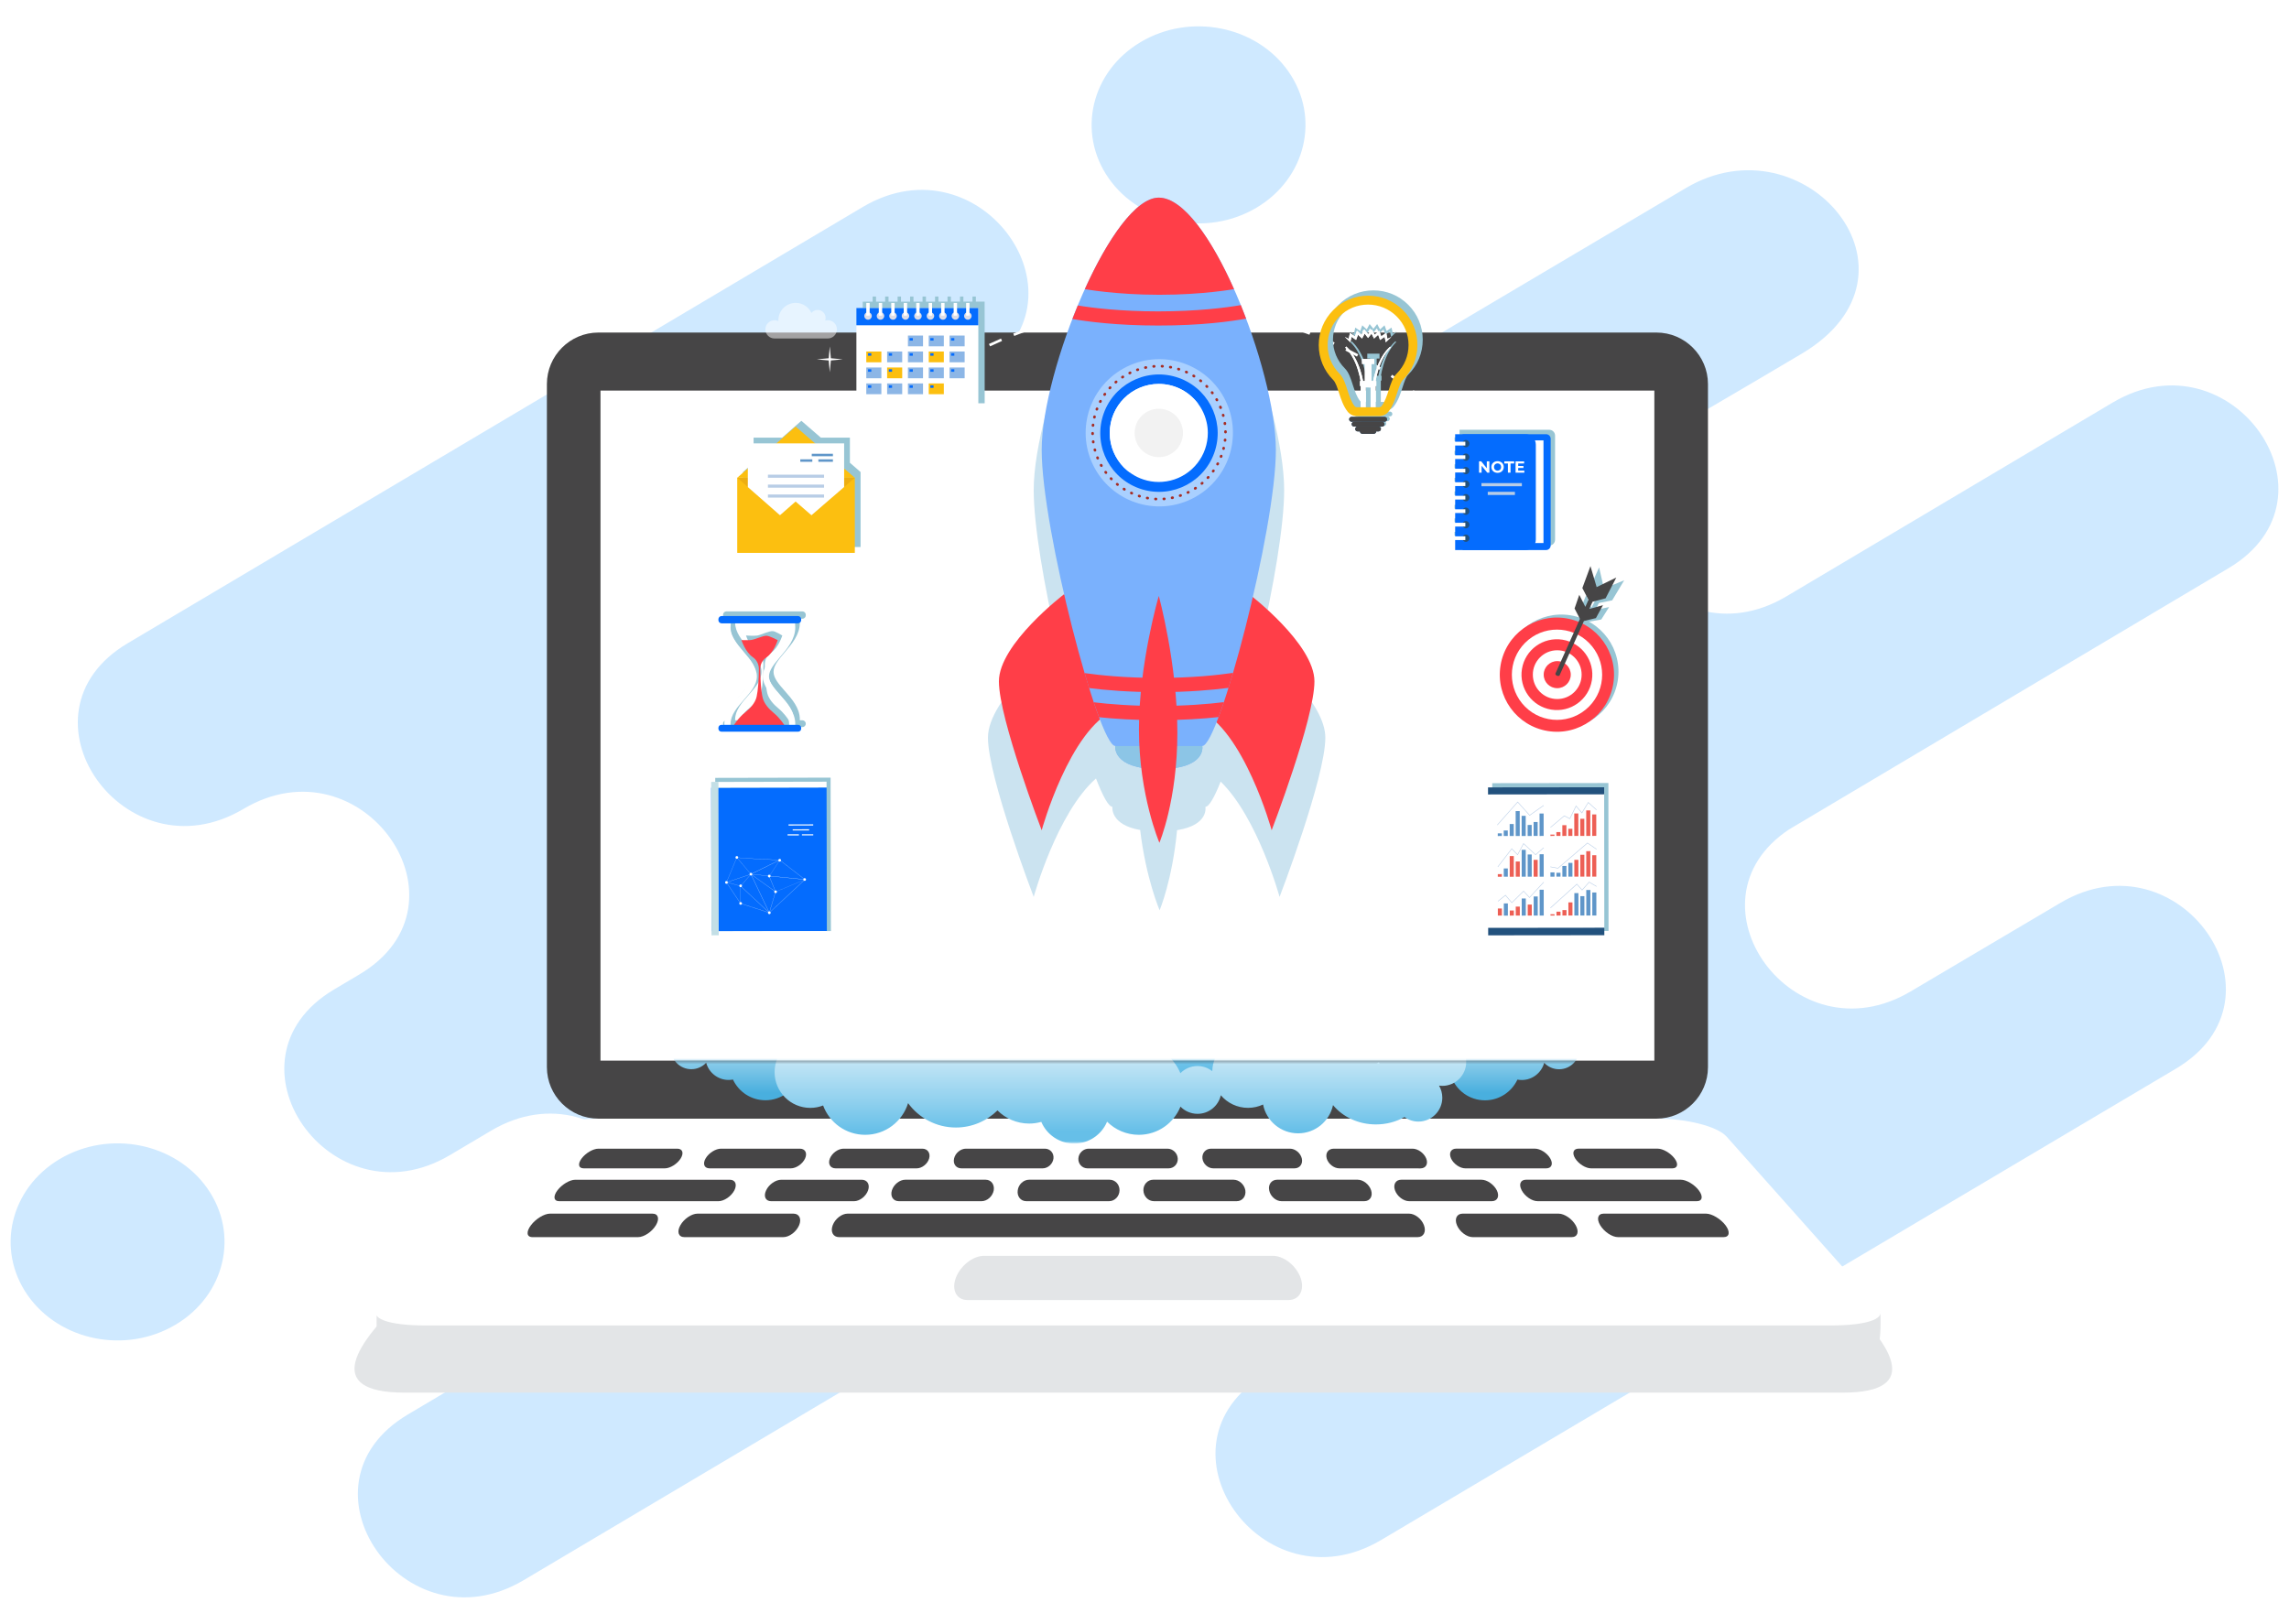
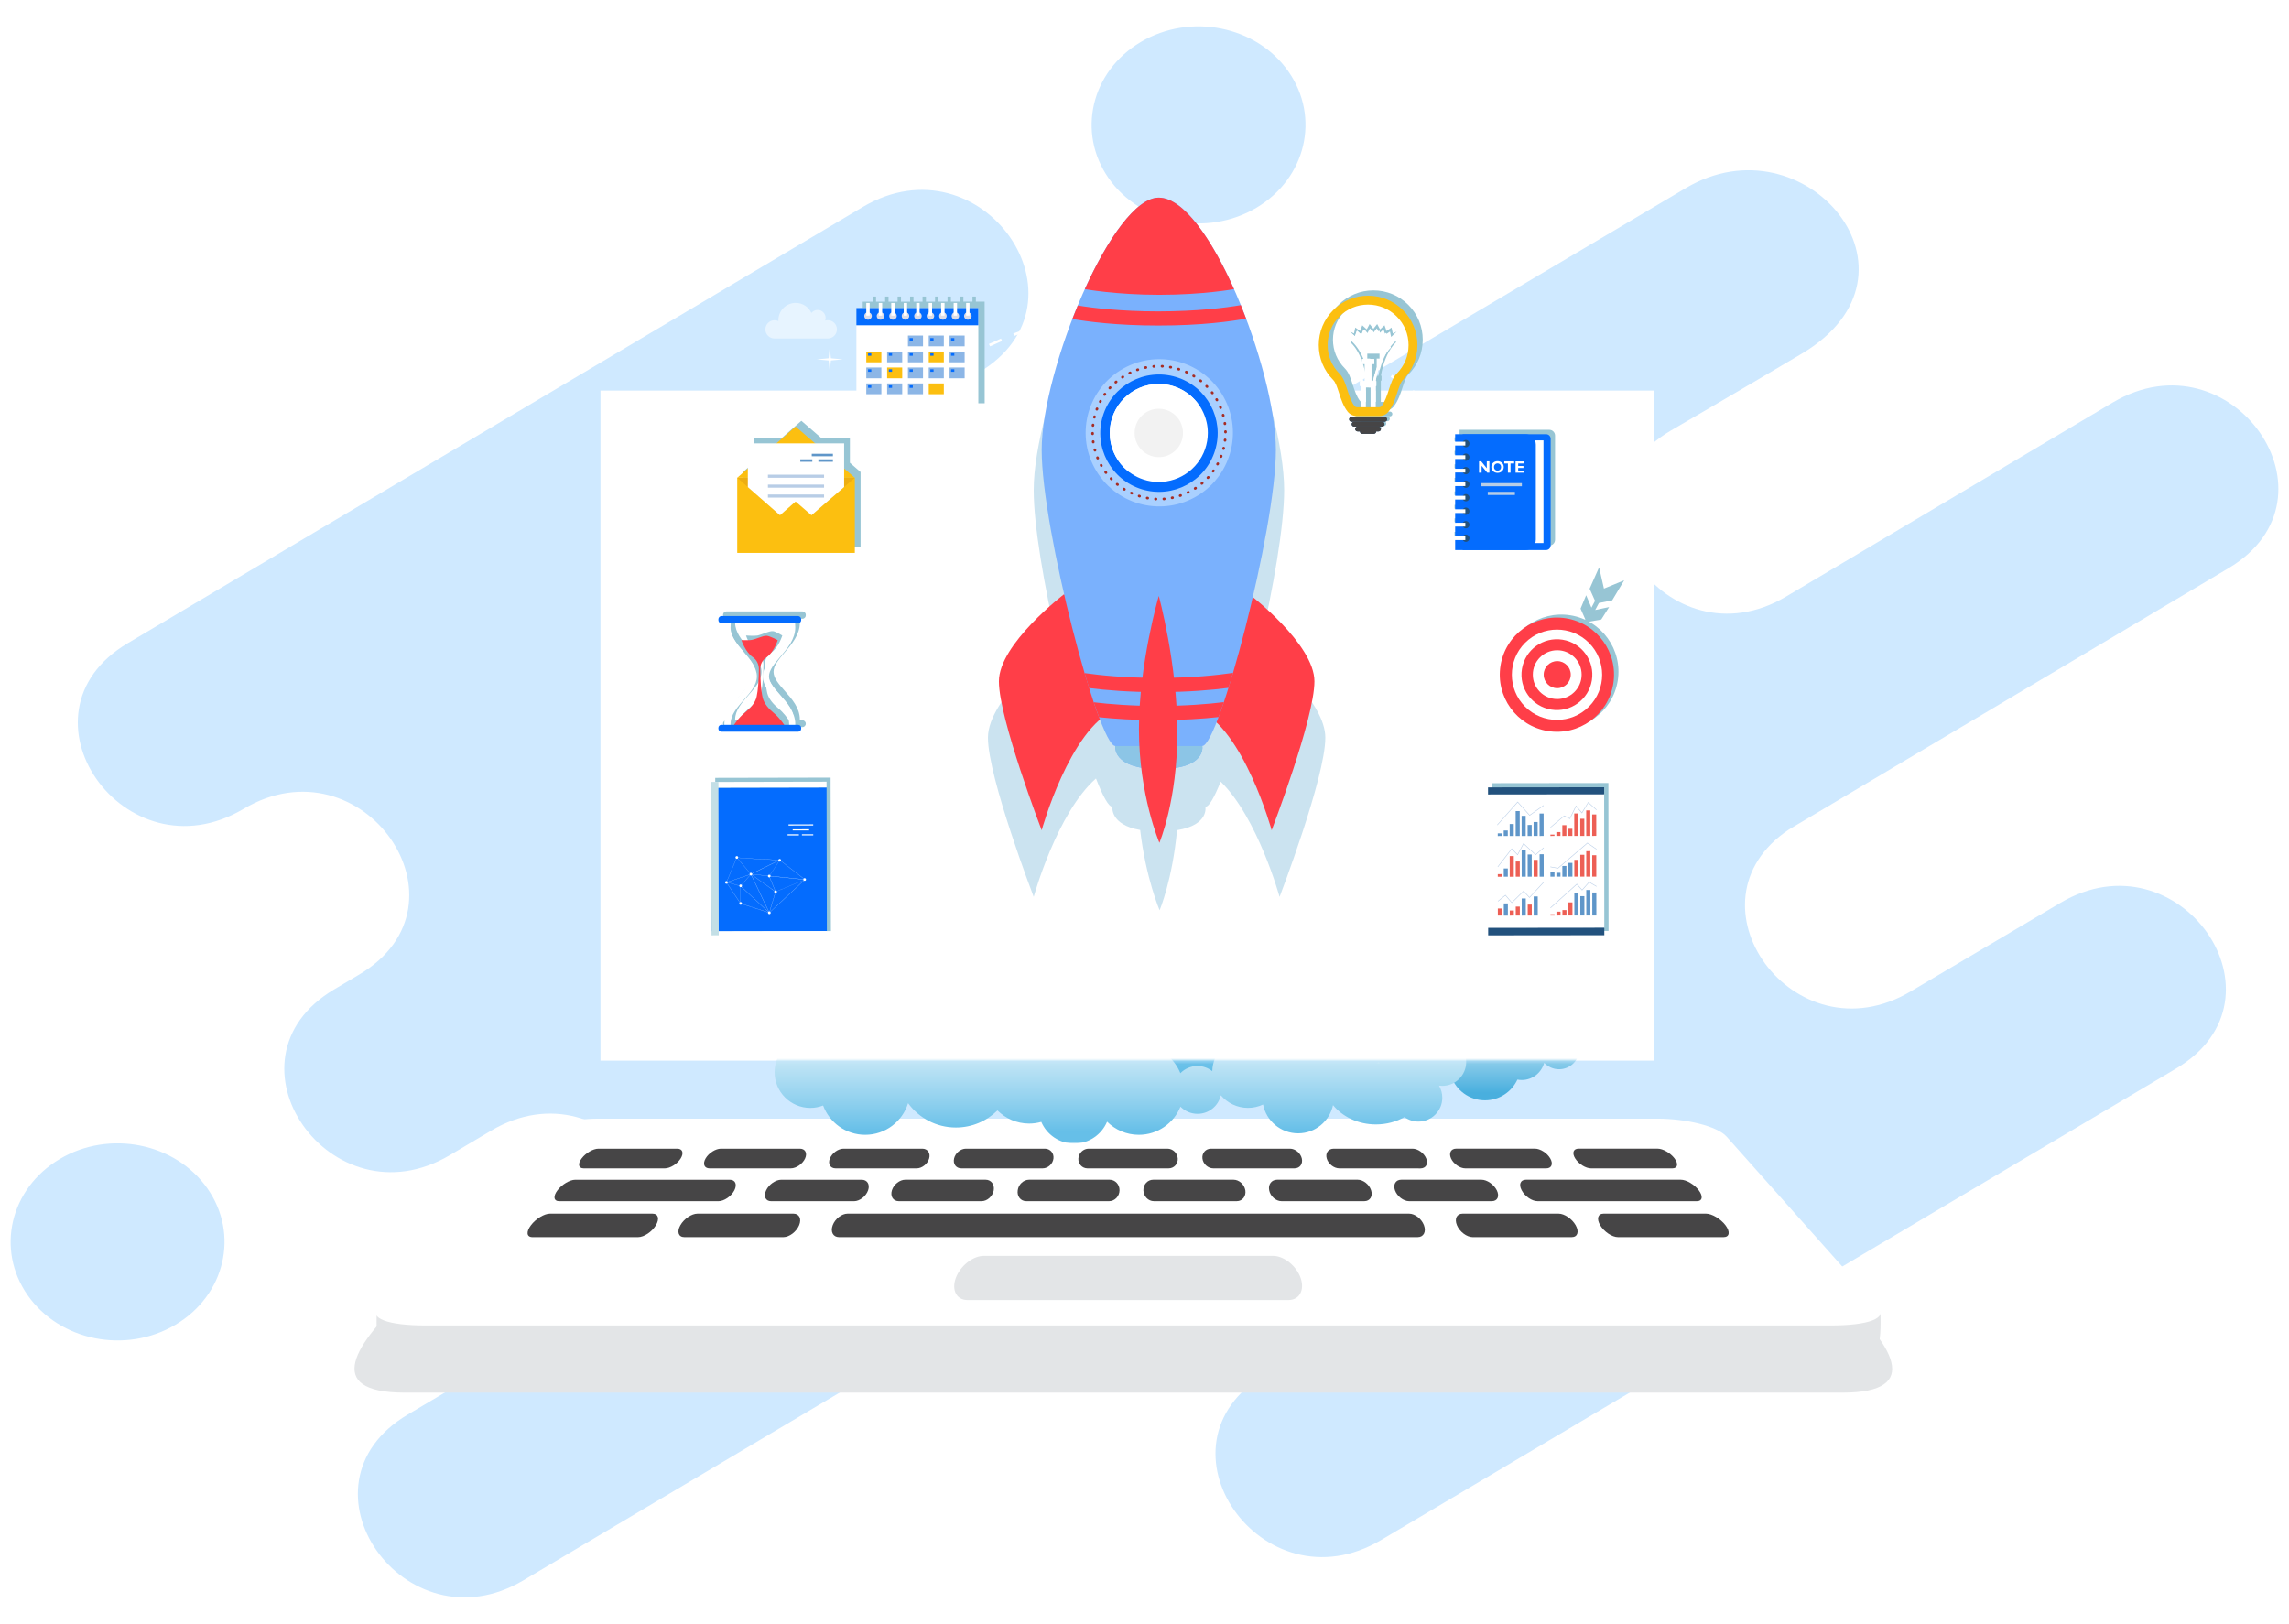
<svg xmlns="http://www.w3.org/2000/svg" version="1.1" id="Layer_1" x="0px" y="0px" viewBox="0 0 771 547" style="enable-background:new 0 0 771 547;" xml:space="preserve">
  <style type="text/css">
	.st0{fill-rule:evenodd;clip-rule:evenodd;fill:#CFE9FF;}
	.st1{fill-rule:evenodd;clip-rule:evenodd;fill:#E3E5E7;}
	.st2{fill-rule:evenodd;clip-rule:evenodd;fill:#FFFFFF;}
	.st3{fill-rule:evenodd;clip-rule:evenodd;fill:#464546;}
	.st4{fill:#FFFFFF;}
	.st5{opacity:0.5;}
	.st6{fill:#97C5D4;}
	.st7{fill:#046CFE;}
	.st8{fill:#C3DFE6;}
	.st9{fill:#FF3E48;}
	.st10{fill:#464546;}
	.st11{fill:#8CB6E6;}
	.st12{fill:#FCBF10;}
	.st13{fill:#DDDDE6;}
	.st14{fill:#22517D;}
	.st15{fill:#5F96C9;}
	.st16{fill:#ED5F55;}
	.st17{fill:#B8CDE6;}
	.st18{fill:#EDAE11;}
	.st19{fill:#CBE3F0;}
	.st20{filter:url(#Adobe_OpacityMaskFilter);}
	.st21{mask:url(#SVGID_1_);}
	.st22{fill:url(#SVGID_2_);}
	.st23{fill:url(#SVGID_3_);}
	.st24{fill:url(#SVGID_4_);}
	.st25{fill:url(#SVGID_5_);}
	.st26{fill:url(#SVGID_6_);}
	.st27{fill:#7AB1FD;}
	.st28{fill:#A9D0FF;}
	.st29{fill:none;stroke:#A62C23;stroke-width:0.886;stroke-linecap:round;stroke-miterlimit:10;stroke-dasharray:0.176,2.635;}
	.st30{fill:#F2F2F2;}
	.st31{fill:#8CC5E6;}
</style>
  <path class="st0" d="M82.03,272.5c-40.06,23.78-79.06-32.03-39.01-55.81L290.59,69.74c40.06-23.78,79.06,32.03,39.01,55.81  c-40.06,23.78-1.05,79.58,39.01,55.81L567.82,63.37c40.06-23.78,84.54,28.78,39.01,55.81c-22.91,13.6-43,25.25-44.21,25.97  c-40.06,23.78-1.05,79.58,39.01,55.81c47.54-28.23,62.42-37.12,109.97-65.34c40.06-23.78,79.06,32.03,39.01,55.81l-148.03,88.01  c-36.72,24.42,1.63,77.92,41,54.55l50.34-29.78c40.06-23.78,79.06,32.03,39.01,55.8L465.23,518.79  c-40.06,23.78-79.06-32.03-39.01-55.81c40.06-23.78,1.05-79.58-39.01-55.81L176.36,532.35c-40.06,23.78-79.06-32.03-39.01-55.81  l67.04-39.8l-0.01,0.01l0.01-0.01c40.06-23.78,1.05-79.58-39.01-55.81l-13.8,8.19c-40.06,23.78-79.06-32.03-39.01-55.81l8.46-5.02  C161.09,304.53,122.09,248.72,82.03,272.5L82.03,272.5z M59.11,446.28c16.72-9.93,21.55-30.47,10.77-45.88  c-10.77-15.41-33.06-19.86-49.78-9.93c-16.72,9.93-21.55,30.47-10.78,45.88C20.1,451.77,42.39,456.21,59.11,446.28L59.11,446.28z   M423.21,69.98c16.72-9.93,21.55-30.47,10.78-45.88c-10.77-15.41-33.06-19.86-49.78-9.93c-16.72,9.93-21.55,30.47-10.78,45.88  C384.2,75.46,406.49,79.9,423.21,69.98z" />
  <g>
    <g>
      <path class="st1" d="M549.25,393.4H207.47c-6.78,0-16.42,0.35-20.97,4.39c-7.97,6.13-105.25,71.18-50.42,71.37h484.56    c54.94,0-42.6-65.36-50.42-71.37C565.65,393.73,555.92,393.4,549.25,393.4z" />
      <path class="st1" d="M547.79,386.53H212.48c-6.66,0-16.11,0.35-20.57,4.39l-65.04,50.93c-0.04,9.75-1.05,20.33,15.58,20.39h475.38    c16.6,0,15.62-10.68,15.58-20.39l-65.04-50.93C563.88,386.86,554.33,386.53,547.79,386.53z" />
      <path class="st2" d="M558.43,376.86H235.07v0h-33.53c-9.19,0-19.97,2.49-23.16,6.07c-19.12,21.49-31.89,35.83-50.97,57.27    c-3.51,3.94,3.27,6.33,16.03,6.33H524.9v0h91.63c12.76,0,19.54-2.39,16.03-6.33c-19.08-21.44-31.85-35.78-50.97-57.27    C578.35,379.29,567.62,376.86,558.43,376.86z" />
-       <path class="st3" d="M557.95,112.03h-356.4c-9.54,0-17.34,7.8-17.34,17.34v230.15c0,9.54,7.8,17.34,17.34,17.34h356.4    c9.54,0,17.34-7.8,17.34-17.34V129.37C575.29,119.83,567.48,112.03,557.95,112.03z" />
      <rect x="202.26" y="131.58" class="st2" width="354.97" height="225.73" />
      <path class="st3" d="M245.81,397.44c1.9,0,2.54,1.59,1.55,3.56c-1.05,2.01-3.44,3.67-5.39,3.67c-17.86,0-35.73,0-53.59,0    c-1.91,0-2.14-1.66-0.61-3.67c1.5-1.98,4.14-3.56,6-3.56C211.13,397.44,228.45,397.44,245.81,397.44L245.81,397.44z M408.68,393.6    c-1.83,0-3.48-1.52-3.67-3.36c-0.19-1.82,1.11-3.27,2.89-3.27c8.86,0,17.73,0,26.59,0c1.78,0,3.55,1.46,3.99,3.27    c0.44,1.84-0.65,3.36-2.48,3.36C426.9,393.6,417.79,393.6,408.68,393.6L408.68,393.6z M366.32,393.6c-1.83,0-3.22-1.52-3.09-3.36    c0.12-1.82,1.68-3.27,3.46-3.27c8.83,0,17.69,0,26.55,0c1.78,0,3.33,1.46,3.46,3.27c0.13,1.84-1.26,3.36-3.09,3.36    C384.5,393.6,375.39,393.6,366.32,393.6L366.32,393.6z M323.84,393.6c-1.83,0-2.92-1.51-2.47-3.36c0.44-1.82,2.2-3.27,3.98-3.27    c8.86,0,17.73,0,26.59,0c1.78,0,3.08,1.46,2.9,3.27c-0.19,1.84-1.84,3.36-3.67,3.36C342.06,393.6,332.95,393.6,323.84,393.6    L323.84,393.6z M281.47,393.6c-1.83,0-2.69-1.52-1.93-3.36c0.75-1.82,2.8-3.27,4.58-3.27c8.83,0,17.69,0,26.55,0    c1.74,0,2.8,1.45,2.3,3.27c-0.51,1.85-2.42,3.36-4.21,3.36C299.65,393.6,290.54,393.6,281.47,393.6L281.47,393.6z M239.03,393.6    c-1.83,0-2.43-1.52-1.35-3.36c1.06-1.82,3.37-3.27,5.15-3.27c8.83,0,17.69,0,26.59,0c1.78,0,2.58,1.45,1.77,3.27    c-0.83,1.85-3,3.36-4.83,3.36C257.21,393.6,248.1,393.6,239.03,393.6L239.03,393.6z M196.63,393.6c-1.83,0-2.1-1.52-0.7-3.36    c1.38-1.82,3.86-3.27,5.64-3.27c8.86,0,17.73,0,26.55,0c1.78,0,2.29,1.45,1.17,3.27c-1.14,1.85-3.54,3.36-5.37,3.36    C214.84,393.6,205.74,393.6,196.63,393.6L196.63,393.6z M535.93,393.6c-1.83,0-4.23-1.51-5.37-3.36    c-1.13-1.82-0.62-3.28,1.16-3.28c8.9,0,17.76,0,26.62,0c1.78,0,4.3,1.46,5.68,3.28c1.4,1.84,1.09,3.36-0.74,3.36    C554.19,393.6,545.08,393.6,535.93,393.6L535.93,393.6z M493.57,393.6c-1.83,0-4-1.51-4.83-3.36c-0.81-1.82-0.02-3.28,1.76-3.28    c8.79,0,17.65,0,26.51,0c1.78,0,4.09,1.46,5.15,3.28c1.08,1.84,0.48,3.36-1.35,3.36C511.71,393.6,502.6,393.6,493.57,393.6    L493.57,393.6z M451.16,393.6c-1.87,0-3.78-1.51-4.29-3.36c-0.5-1.82,0.55-3.27,2.37-3.27c8.83,0,17.69,0,26.55,0    c1.78,0,3.84,1.46,4.59,3.28c0.76,1.84-0.1,3.36-1.93,3.36C469.34,393.6,460.23,393.6,451.16,393.6L451.16,393.6z M259.76,404.67    c-1.91,0-2.67-1.66-1.7-3.67c0.91-1.98,3.19-3.56,5.09-3.56c9.02,0,18.04,0,27.11,0c1.86,0,2.83,1.59,2.14,3.56    c-0.7,2.01-2.83,3.67-4.74,3.67C278.32,404.66,269.04,404.67,259.76,404.67L259.76,404.67z M302.74,404.66    c-1.91,0-2.95-1.65-2.32-3.67c0.62-1.98,2.64-3.56,4.49-3.56c8.98,0,18.01,0,27.07,0c1.86,0,3.05,1.59,2.74,3.56    c-0.36,2.01-2.18,3.67-4.09,3.67C321.31,404.66,312.02,404.66,302.74,404.66L302.74,404.66z M345.69,404.66    c-1.91,0-3.19-1.65-2.89-3.67c0.25-1.98,1.96-3.56,3.82-3.56c9.02,0,18.08,0,27.14,0c1.86,0,3.36,1.59,3.33,3.56    c-0.02,2.01-1.6,3.67-3.52,3.67C364.25,404.66,354.97,404.66,345.69,404.66L345.69,404.66z M388.67,404.66    c-1.91,0-3.5-1.65-3.54-3.67c-0.04-1.98,1.45-3.56,3.3-3.56c9.02,0,18.01,0,27.07,0c1.86,0,3.62,1.58,3.97,3.56    c0.31,2.01-0.99,3.67-2.9,3.67C407.24,404.66,397.96,404.66,388.67,404.66L388.67,404.66z M431.66,404.66    c-1.91,0-3.78-1.65-4.16-3.67c-0.41-1.98,0.81-3.56,2.67-3.56c9.02,0,18.05,0,27.14,0c1.86,0,3.89,1.58,4.52,3.56    c0.65,2.01-0.38,3.67-2.29,3.67C450.22,404.66,440.94,404.66,431.66,404.66L431.66,404.66z M474.64,404.66    c-1.91,0-4.06-1.65-4.77-3.67c-0.7-1.98,0.25-3.56,2.11-3.56c9.02,0,18.05,0,27.03,0c1.86,0,4.15,1.58,5.16,3.56    c0.99,2.01,0.24,3.67-1.68,3.67C493.21,404.66,483.93,404.66,474.64,404.66L474.64,404.66z M517.9,404.66    c-1.91,0-4.3-1.65-5.35-3.67c-1.07-1.98-0.42-3.56,1.44-3.56c17.36,0,34.76,0,52.16,0c1.86,0,4.54,1.58,6.04,3.56    c1.53,2.01,1.26,3.67-0.65,3.67C553.63,404.66,535.77,404.66,517.9,404.66L517.9,404.66z M179.35,416.77c-2,0-2.18-1.81-0.51-4.01    c1.64-2.17,4.47-3.9,6.41-3.9c11.5,0,22.99,0,34.53,0c1.94,0,2.45,1.73,1.15,3.9c-1.32,2.2-4,4.01-6,4.01    C203.04,416.77,191.19,416.77,179.35,416.77L179.35,416.77z M230.52,416.77c-2,0-2.61-1.81-1.35-4.01c1.23-2.17,3.8-3.9,5.75-3.9    c10.78,0,21.57,0,32.35,0c1.94,0,2.8,1.73,1.9,3.9c-0.92,2.2-3.31,4.01-5.31,4.01C252.74,416.77,241.63,416.77,230.52,416.77    L230.52,416.77z M574.66,408.86c1.94,0,4.88,1.73,6.53,3.9c1.67,2.21,1.37,4.01-0.63,4.01c-11.89,0-23.73,0-35.57,0    c-2,0-4.68-1.81-6-4.01c-1.3-2.17-0.79-3.9,1.15-3.9C551.63,408.86,563.12,408.86,574.66,408.86L574.66,408.86z M524.99,408.86    c1.94,0,4.51,1.73,5.74,3.9c1.25,2.21,0.65,4.01-1.35,4.01c-11.11,0-22.22,0-33.33,0c-2,0-4.39-1.81-5.31-4.01    c-0.91-2.17-0.04-3.9,1.9-3.9C503.42,408.86,514.2,408.86,524.99,408.86L524.99,408.86z M474.64,408.86c1.94,0,4.18,1.73,4.99,3.9    c0.83,2.21-0.12,4.01-2.12,4.01c-32.51,0-65.02,0-97.49,0s-64.94,0-97.41,0c-2,0-2.96-1.81-2.13-4.01c0.81-2.17,3.05-3.9,4.99-3.9    c31.52,0,63.03,0,94.55,0C411.53,408.86,443.08,408.86,474.64,408.86z" />
      <path class="st1" d="M325.92,437.97c-2.04,0-3.47-0.99-4.12-2.55c-0.63-1.51-0.52-3.51,0.44-5.61c0.9-1.97,2.39-3.68,4.05-4.87    c1.61-1.16,3.44-1.86,5.12-1.86c23.9,0,73.47,0,97.37,0c1.67,0,3.48,0.7,5.07,1.86c1.64,1.19,3.1,2.9,3.96,4.87    c0.91,2.1,0.99,4.1,0.32,5.61c-0.68,1.56-2.14,2.55-4.18,2.55C406.5,437.97,353.38,437.97,325.92,437.97z" />
    </g>
  </g>
  <g>
    <path class="st4" d="M462.99,359.8l-0.46-0.76c0.63-0.38,1.26-0.76,1.88-1.15l0.47,0.75C464.26,359.03,463.63,359.42,462.99,359.8z   " />
    <path class="st4" d="M316.14,356.92c-1.24-0.81-2.48-1.65-3.68-2.5l0.51-0.73c1.2,0.84,2.43,1.67,3.66,2.48L316.14,356.92z    M468.63,356.22l-0.49-0.74c1.22-0.82,2.45-1.66,3.64-2.52l0.52,0.72C471.09,354.55,469.85,355.4,468.63,356.22z M308.85,351.8   c-1.18-0.88-2.36-1.8-3.51-2.73l0.55-0.69c1.15,0.92,2.32,1.83,3.49,2.71L308.85,351.8z M475.87,351.04l-0.54-0.7   c1.17-0.89,2.34-1.82,3.47-2.74l0.56,0.69C478.22,349.21,477.04,350.14,475.87,351.04z M301.91,346.23   c-1.12-0.96-2.24-1.95-3.33-2.95l0.6-0.65c1.08,0.99,2.2,1.98,3.31,2.93L301.91,346.23z M482.76,345.4l-0.58-0.67   c1.11-0.97,2.22-1.96,3.29-2.96l0.6,0.65C484.99,343.43,483.88,344.43,482.76,345.4z M295.34,340.23   c-1.05-1.03-2.11-2.09-3.14-3.16l0.64-0.61c1.02,1.06,2.07,2.12,3.12,3.13L295.34,340.23z M489.28,339.34l-0.62-0.63   c1.04-1.03,2.08-2.09,3.09-3.16l0.64,0.61C491.37,337.23,490.32,338.31,489.28,339.34z M289.17,333.82   c-0.99-1.1-1.98-2.22-2.93-3.35l0.68-0.57c0.95,1.12,1.93,2.24,2.91,3.33L289.17,333.82z M495.39,332.87l-0.66-0.59   c0.98-1.1,1.95-2.23,2.88-3.35l0.68,0.57C497.35,330.63,496.38,331.76,495.39,332.87z M283.41,327.03   c-0.92-1.16-1.83-2.35-2.71-3.53l0.71-0.53c0.87,1.17,1.78,2.35,2.69,3.51L283.41,327.03z M501.08,326.03l-0.7-0.55   c0.91-1.16,1.8-2.35,2.66-3.53l0.72,0.52C502.89,323.66,501.99,324.86,501.08,326.03z M278.1,319.88c-0.84-1.22-1.68-2.46-2.48-3.7   l0.74-0.48c0.8,1.23,1.62,2.47,2.46,3.68L278.1,319.88z M506.32,318.84l-0.73-0.5c0.83-1.22,1.64-2.46,2.43-3.69l0.75,0.47   C507.98,316.37,507.15,317.62,506.32,318.84z M273.27,312.4c-0.76-1.27-1.52-2.56-2.24-3.85l0.77-0.43   c0.72,1.28,1.46,2.57,2.22,3.83L273.27,312.4z M511.09,311.33l-0.76-0.45c0.75-1.27,1.48-2.56,2.18-3.84l0.78,0.43   C512.58,308.75,511.84,310.05,511.09,311.33z M268.92,304.63c-0.68-1.31-1.35-2.65-1.98-3.99l0.8-0.38   c0.64,1.33,1.3,2.66,1.97,3.97L268.92,304.63z M515.36,303.53l-0.79-0.4c0.67-1.32,1.32-2.65,1.93-3.97l0.8,0.37   C516.68,300.86,516.03,302.2,515.36,303.53z M265.08,296.58c-0.59-1.35-1.17-2.73-1.72-4.11l0.82-0.33   c0.55,1.37,1.13,2.75,1.71,4.08L265.08,296.58z M519.12,295.47l-0.82-0.35c0.58-1.35,1.14-2.73,1.67-4.09l0.83,0.32   C520.26,292.72,519.7,294.11,519.12,295.47z M261.77,288.31c-0.51-1.4-1-2.81-1.45-4.22l0.84-0.28c0.45,1.39,0.94,2.8,1.44,4.19   L261.77,288.31z M522.35,287.19l-0.84-0.29c0.49-1.38,0.96-2.79,1.4-4.19l0.84,0.27C523.31,284.39,522.83,285.8,522.35,287.19z    M259,279.83c-0.41-1.41-0.81-2.86-1.18-4.3l0.86-0.22c0.37,1.44,0.76,2.88,1.17,4.28L259,279.83z M525.03,278.72l-0.85-0.24   c0.4-1.41,0.78-2.85,1.13-4.27l0.86,0.21C525.81,275.85,525.43,277.3,525.03,278.72z M256.79,271.19c-0.32-1.43-0.62-2.9-0.89-4.37   l0.87-0.16c0.27,1.46,0.57,2.92,0.89,4.34L256.79,271.19z M527.16,270.09l-0.87-0.19c0.3-1.43,0.59-2.89,0.85-4.34l0.87,0.16   C527.76,267.18,527.47,268.65,527.16,270.09z M255.15,262.42c-0.23-1.47-0.43-2.96-0.61-4.41l0.88-0.11   c0.18,1.44,0.38,2.92,0.6,4.38L255.15,262.42z M528.73,261.33l-0.88-0.13c0.21-1.44,0.4-2.91,0.57-4.39l0.88,0.1   C529.14,258.4,528.94,259.89,528.73,261.33z M254.07,253.59c-0.13-1.48-0.24-2.97-0.32-4.44l0.88-0.05   c0.08,1.46,0.19,2.94,0.32,4.41L254.07,253.59z M529.74,252.49l-0.88-0.07c0.12-1.46,0.21-2.94,0.29-4.41l0.88,0.04   C529.95,249.53,529.85,251.02,529.74,252.49z M253.56,244.7c-0.03-1.18-0.04-2.36-0.04-3.54l0-0.91l0.89,0.01l0,0.9   c0,1.18,0.01,2.35,0.04,3.52L253.56,244.7z M530.17,243.6l-0.89-0.02c0.01-0.81,0.02-1.62,0.02-2.43c0-0.67,0-1.33-0.01-2   l0.89-0.01c0.01,0.67,0.01,1.34,0.01,2.01C530.19,241.97,530.19,242.79,530.17,243.6z M254.51,235.84l-0.89-0.03   c0.06-1.49,0.14-2.99,0.24-4.44l0.88,0.06C254.65,232.87,254.56,234.36,254.51,235.84z M529.16,234.74   c-0.07-1.46-0.16-2.95-0.27-4.41l0.88-0.07c0.12,1.48,0.21,2.97,0.28,4.44L529.16,234.74z M255.12,227.02l-0.88-0.09   c0.15-1.48,0.33-2.97,0.52-4.42l0.88,0.12C255.45,224.06,255.28,225.54,255.12,227.02z M528.47,225.93   c-0.16-1.45-0.35-2.93-0.56-4.39l0.88-0.12c0.21,1.47,0.4,2.95,0.56,4.42L528.47,225.93z M256.31,218.25l-0.87-0.15   c0.24-1.46,0.52-2.93,0.81-4.38l0.87,0.17C256.82,215.34,256.55,216.8,256.31,218.25z M527.22,217.17   c-0.26-1.47-0.54-2.93-0.84-4.34l0.87-0.18c0.3,1.43,0.58,2.9,0.84,4.37L527.22,217.17z M258.05,209.58l-0.86-0.2   c0.34-1.44,0.7-2.89,1.09-4.32l0.86,0.23C258.75,206.71,258.39,208.15,258.05,209.58z M525.41,208.52   c-0.35-1.43-0.72-2.87-1.12-4.28l0.85-0.24c0.39,1.42,0.77,2.87,1.12,4.31L525.41,208.52z M260.35,201.04l-0.85-0.26   c0.43-1.42,0.89-2.85,1.37-4.24l0.84,0.29C261.24,198.21,260.78,199.63,260.35,201.04z M523.04,200c-0.44-1.41-0.91-2.83-1.4-4.21   l0.84-0.29c0.49,1.39,0.96,2.82,1.41,4.24L523.04,200z M263.2,192.67l-0.83-0.31c0.52-1.38,1.07-2.77,1.64-4.14l0.82,0.34   C264.27,189.92,263.72,191.31,263.2,192.67z M520.11,191.62c-0.53-1.36-1.09-2.75-1.66-4.11l0.82-0.35   c0.58,1.37,1.15,2.76,1.68,4.14L520.11,191.62z M266.58,184.52l-0.81-0.37c0.61-1.35,1.25-2.7,1.9-4.01l0.79,0.39   C267.82,181.84,267.19,183.18,266.58,184.52z M516.65,183.46c-0.62-1.33-1.26-2.67-1.93-3.99l0.79-0.4   c0.67,1.33,1.32,2.68,1.94,4.02L516.65,183.46z M270.48,176.6l-0.78-0.42c0.69-1.3,1.42-2.61,2.15-3.89l0.77,0.44   C271.89,174.01,271.17,175.31,270.48,176.6z M512.67,175.55c-0.71-1.3-1.44-2.6-2.18-3.86l0.76-0.45c0.74,1.26,1.48,2.57,2.2,3.88   L512.67,175.55z M274.88,168.95l-0.75-0.47c0.77-1.25,1.58-2.51,2.4-3.74l0.74,0.49C276.45,166.46,275.65,167.71,274.88,168.95z    M508.19,167.91c-0.79-1.24-1.6-2.49-2.42-3.71l0.73-0.5c0.83,1.22,1.65,2.48,2.44,3.73L508.19,167.91z M279.76,161.59l-0.72-0.51   c0.86-1.21,1.75-2.42,2.63-3.58l0.71,0.54C281.5,159.19,280.62,160.39,279.76,161.59z M503.22,160.58   c-0.86-1.18-1.75-2.37-2.65-3.54l0.7-0.54c0.91,1.17,1.81,2.37,2.67,3.56L503.22,160.58z M285.11,154.56l-0.69-0.56   c0.92-1.14,1.88-2.28,2.86-3.41l0.67,0.58C286.98,152.29,286.03,153.43,285.11,154.56z M497.8,153.58   c-0.93-1.13-1.9-2.26-2.87-3.36l0.66-0.59c0.98,1.11,1.96,2.25,2.89,3.38L497.8,153.58z M290.9,147.88l-0.65-0.6   c1-1.08,2.03-2.16,3.07-3.22l0.63,0.62C292.92,145.73,291.89,146.81,290.9,147.88z M491.95,146.95c-1-1.06-2.04-2.13-3.08-3.17   l0.62-0.63c1.05,1.05,2.09,2.12,3.1,3.19L491.95,146.95z M297.11,141.58l-0.61-0.64c1.07-1.01,2.17-2.03,3.27-3.02l0.59,0.66   C299.26,139.57,298.16,140.58,297.11,141.58z M485.68,140.71c-1.07-1-2.17-2-3.28-2.97l0.59-0.67c1.11,0.97,2.22,1.98,3.3,2.99   L485.68,140.71z M303.7,135.69l-0.57-0.68c1.13-0.94,2.29-1.89,3.46-2.8l0.55,0.7C305.98,133.82,304.82,134.76,303.7,135.69z    M479.04,134.89c-1.13-0.93-2.3-1.86-3.46-2.75l0.54-0.7c1.17,0.9,2.34,1.83,3.48,2.77L479.04,134.89z M310.67,130.24l-0.52-0.71   c1.19-0.87,2.41-1.74,3.63-2.58l0.5,0.73C313.07,128.51,311.85,129.37,310.67,130.24z M472.03,129.5c-1.2-0.86-2.42-1.71-3.63-2.52   l0.49-0.74c1.22,0.82,2.44,1.67,3.65,2.54L472.03,129.5z M317.97,125.23l-0.48-0.75c1.24-0.79,2.52-1.58,3.79-2.34l0.45,0.76   C320.47,123.66,319.21,124.45,317.97,125.23z M464.7,124.58c-1.25-0.78-2.52-1.55-3.78-2.28l0.45-0.77c1.27,0.74,2.55,1.51,3.8,2.3   L464.7,124.58z M325.59,120.71l-0.43-0.78c1.31-0.72,2.63-1.42,3.94-2.09l0.4,0.79C328.2,119.3,326.88,119.99,325.59,120.71z    M457.07,120.13c-1.29-0.7-2.61-1.38-3.92-2.03l0.4-0.79c1.32,0.66,2.64,1.35,3.94,2.05L457.07,120.13z M333.48,116.68l-0.38-0.8   c1.33-0.63,2.7-1.24,4.07-1.83l0.35,0.81C336.16,115.45,334.8,116.06,333.48,116.68z M449.18,116.19c-1.34-0.61-2.7-1.21-4.04-1.78   l0.34-0.82c1.35,0.57,2.72,1.17,4.06,1.79L449.18,116.19z M341.62,113.18l-0.32-0.82c1.38-0.54,2.78-1.07,4.18-1.56l0.3,0.84   C344.38,112.12,342.99,112.64,341.62,113.18z M441.06,112.77c-1.37-0.53-2.77-1.04-4.15-1.52l0.29-0.84c1.39,0.48,2.8,1,4.18,1.53   L441.06,112.77z M349.98,110.2l-0.27-0.84c1.4-0.45,2.83-0.88,4.26-1.29l0.24,0.85C352.79,109.33,351.37,109.76,349.98,110.2z    M432.7,109.88c-1.4-0.43-2.82-0.85-4.24-1.24l0.24-0.85c1.43,0.39,2.87,0.81,4.27,1.25L432.7,109.88z M358.48,107.79l-0.21-0.86   c1.43-0.36,2.89-0.7,4.34-1.01l0.19,0.87C361.35,107.1,359.91,107.43,358.48,107.79z M424.18,107.53   c-1.43-0.34-2.88-0.67-4.32-0.97l0.18-0.87c1.44,0.3,2.91,0.63,4.34,0.97L424.18,107.53z M367.13,105.93l-0.16-0.87   c1.46-0.26,2.93-0.51,4.39-0.72l0.13,0.88C370.04,105.42,368.57,105.66,367.13,105.93z M415.52,105.74   c-1.45-0.25-2.92-0.48-4.37-0.69l0.12-0.88c1.46,0.21,2.94,0.44,4.4,0.69L415.52,105.74z M375.87,104.63l-0.1-0.88   c1.47-0.17,2.96-0.32,4.43-0.44l0.07,0.88C378.81,104.31,377.33,104.46,375.87,104.63z M406.76,104.51   c-1.45-0.16-2.94-0.29-4.4-0.4l0.07-0.88c1.48,0.11,2.97,0.25,4.43,0.41L406.76,104.51z M384.69,103.89l-0.05-0.89   c1.47-0.08,2.97-0.13,4.45-0.16l0.02,0.89C387.63,103.76,386.15,103.82,384.69,103.89z M397.94,103.84   c-1.47-0.06-2.95-0.11-4.42-0.12l0.01-0.89c1.47,0.02,2.97,0.06,4.44,0.12L397.94,103.84z" />
    <path class="st4" d="M321.97,360.54c-0.64-0.38-1.28-0.76-1.91-1.14l0.46-0.76c0.63,0.38,1.26,0.76,1.9,1.13L321.97,360.54z" />
  </g>
  <g class="st5">
    <path class="st4" d="M474.77,179.86c-0.69,0-1.33,0.17-1.91,0.44c0.01-0.15,0.02-0.29,0.02-0.44c0-4.7-3.81-8.5-8.5-8.5   c-3.42,0-6.36,2.02-7.71,4.93c-0.72-0.89-1.81-1.47-3.04-1.47c-2.17,0-3.93,1.76-3.93,3.93c0,0.47,0.1,0.91,0.24,1.32   c-0.41-0.13-0.84-0.21-1.3-0.21c-2.48,0-4.49,2.01-4.49,4.49c0,2.48,2.01,4.49,4.49,4.49h26.13c2.48,0,4.49-2.01,4.49-4.49   C479.26,181.87,477.25,179.86,474.77,179.86z" />
    <path class="st4" d="M331.47,182.91c-0.78,0-1.51,0.19-2.17,0.5c0.01-0.17,0.03-0.33,0.03-0.5c0-5.33-4.32-9.66-9.66-9.66   c-3.88,0-7.22,2.3-8.76,5.6c-0.82-1.01-2.05-1.67-3.46-1.67c-2.47,0-4.47,2-4.47,4.47c0,0.53,0.11,1.03,0.28,1.5   c-0.47-0.14-0.96-0.24-1.48-0.24c-2.82,0-5.1,2.28-5.1,5.1c0,2.82,2.28,5.1,5.1,5.1h29.68c2.82,0,5.1-2.28,5.1-5.1   C336.57,185.2,334.28,182.91,331.47,182.91z" />
    <path class="st4" d="M341.58,63.93c0.76,0,1.48,0.19,2.13,0.49c-0.01-0.16-0.02-0.33-0.02-0.49c0-5.22,4.23-9.45,9.45-9.45   c3.8,0,7.07,2.25,8.57,5.48c0.8-0.99,2.01-1.63,3.38-1.63c2.42,0,4.37,1.96,4.37,4.37c0,0.52-0.11,1.01-0.27,1.47   c0.46-0.14,0.94-0.24,1.44-0.24c2.76,0,4.99,2.23,4.99,4.99c0,2.76-2.23,4.99-4.99,4.99h-29.06c-2.76,0-4.99-2.23-4.99-4.99   C336.59,66.16,338.83,63.93,341.58,63.93z" />
    <path class="st4" d="M260.89,107.88c0.47,0,0.91,0.11,1.31,0.3c-0.01-0.1-0.02-0.2-0.02-0.3c0-3.22,2.61-5.84,5.84-5.84   c2.35,0,4.36,1.39,5.29,3.38c0.5-0.61,1.24-1.01,2.09-1.01c1.49,0,2.7,1.21,2.7,2.7c0,0.32-0.07,0.62-0.17,0.91   c0.28-0.09,0.58-0.15,0.89-0.15c1.7,0,3.08,1.38,3.08,3.08c0,1.7-1.38,3.08-3.08,3.08h-17.94c-1.7,0-3.08-1.38-3.08-3.08   C257.81,109.26,259.19,107.88,260.89,107.88z" />
    <path class="st4" d="M505,90.59c-0.4,0-0.78,0.1-1.12,0.26c0-0.09,0.01-0.17,0.01-0.26c0-2.76-2.24-5-5-5   c-2.01,0-3.74,1.19-4.53,2.9c-0.42-0.52-1.06-0.86-1.79-0.86c-1.28,0-2.31,1.04-2.31,2.31c0,0.27,0.06,0.53,0.14,0.78   c-0.24-0.07-0.5-0.13-0.76-0.13c-1.46,0-2.64,1.18-2.64,2.64c0,1.46,1.18,2.64,2.64,2.64H505c1.46,0,2.64-1.18,2.64-2.64   C507.63,91.78,506.45,90.59,505,90.59z" />
    <path class="st4" d="M330.98,163.82c0.49,0,0.95,0.12,1.37,0.32c-0.01-0.11-0.02-0.21-0.02-0.32c0-3.36,2.72-6.08,6.08-6.08   c2.44,0,4.54,1.45,5.51,3.52c0.52-0.64,1.29-1.05,2.17-1.05c1.55,0,2.81,1.26,2.81,2.81c0,0.33-0.07,0.65-0.17,0.94   c0.3-0.09,0.6-0.15,0.93-0.15c1.77,0,3.21,1.44,3.21,3.21c0,1.77-1.44,3.21-3.21,3.21h-18.68c-1.77,0-3.21-1.44-3.21-3.21   C327.78,165.25,329.21,163.82,330.98,163.82z" />
  </g>
  <g>
    <g>
      <polygon class="st6" points="279.87,312.31 279.77,263.93 279.77,261.97 240.91,262.05 240.91,264.01 241.01,312.39     241.02,313.74 279.88,313.66   " />
      <rect x="239.6" y="265.33" transform="matrix(1 -2.071668e-03 2.071668e-03 1 -0.599 0.537)" class="st7" width="38.86" height="48.38" />
      <rect x="239.65" y="313.71" transform="matrix(1 -2.071668e-03 2.071668e-03 1 -0.651 0.537)" class="st4" width="38.86" height="1.35" />
      <rect x="239.55" y="263.38" transform="matrix(1 -2.074247e-03 2.074247e-03 1 -0.548 0.538)" class="st4" width="38.86" height="1.95" />
      <rect x="239.6" y="263.41" transform="matrix(1 -2.045237e-03 2.045237e-03 1 -0.591 0.493)" class="st8" width="2.44" height="51.68" />
      <path class="st4" d="M271.02,295.84c-0.12,0-0.23,0.05-0.31,0.12l-7.69-5.95c0.03-0.06,0.05-0.13,0.05-0.2    c0-0.25-0.2-0.46-0.46-0.45c-0.21,0-0.38,0.14-0.43,0.33c-4.39-0.2-11.71-0.58-13.55-0.78c0-0.02,0.01-0.04,0.01-0.06    c0-0.25-0.2-0.46-0.46-0.45c-0.25,0-0.46,0.2-0.45,0.46c0,0.18,0.11,0.33,0.26,0.41l-3.15,7.58c-0.05-0.02-0.1-0.03-0.15-0.03    c-0.25,0-0.46,0.2-0.45,0.46c0,0.25,0.2,0.46,0.46,0.45c0.08,0,0.16-0.02,0.23-0.06l4.24,6.35c-0.09,0.08-0.15,0.2-0.15,0.33    c0,0.25,0.2,0.46,0.46,0.45c0.18,0,0.34-0.11,0.41-0.27l8.81,2.85c-0.01,0.04-0.02,0.08-0.02,0.12c0,0.25,0.2,0.46,0.46,0.45    c0.25,0,0.45-0.2,0.45-0.46c0-0.11-0.04-0.21-0.11-0.29l11.3-10.53c0.07,0.05,0.16,0.07,0.25,0.07c0.25,0,0.46-0.2,0.45-0.46    C271.48,296.04,271.28,295.84,271.02,295.84z M259.1,295.58c0.04,0,0.08-0.01,0.12-0.02l1.82,4.45c-0.06,0.03-0.12,0.07-0.16,0.13    l-7.57-5.41c0.03-0.05,0.05-0.11,0.06-0.17l5.27,0.52c0,0.01,0,0.03,0,0.04C258.65,295.38,258.85,295.58,259.1,295.58z     M259.28,295.55c0.15-0.06,0.26-0.2,0.28-0.37l11.02,1.1c0,0.01,0,0.02,0,0.03c0,0.08,0.02,0.15,0.06,0.21l-8.98,3.72    c-0.07-0.15-0.23-0.26-0.41-0.26c-0.05,0-0.1,0.01-0.15,0.03L259.28,295.55z M262.62,290.27c0.16,0,0.3-0.08,0.38-0.21l7.68,5.94    c-0.05,0.06-0.09,0.13-0.1,0.21l-11.02-1.1c0-0.14-0.06-0.26-0.16-0.34l2.99-4.58C262.46,290.24,262.53,290.27,262.62,290.27z     M262.19,289.97c0.03,0.08,0.09,0.15,0.16,0.21l-2.98,4.57c-0.07-0.05-0.16-0.08-0.26-0.08c-0.22,0-0.4,0.16-0.44,0.36l-5.27-0.52    c0-0.01,0-0.01,0-0.02c0-0.06-0.01-0.12-0.04-0.18L262.19,289.97z M248.62,288.95c2.15,0.25,11.16,0.68,13.54,0.79    c0,0.02-0.01,0.05-0.01,0.07c0,0.04,0.01,0.07,0.01,0.11l-8.85,4.34c-0.08-0.14-0.23-0.23-0.4-0.23c-0.1,0-0.2,0.04-0.27,0.09    l-1.4-1.66l-2.77-3.29C248.56,289.12,248.6,289.04,248.62,288.95z M244.88,296.86l3.15-7.58c0.05,0.02,0.1,0.03,0.15,0.03    c0.1,0,0.2-0.04,0.27-0.09c0.53,0.62,1.66,1.97,2.65,3.14l0.24,0.28c0.04,0.05,0.08,0.09,0.11,0.14l1.17,1.38    c-0.09,0.08-0.14,0.2-0.14,0.33c0,0.04,0.01,0.08,0.02,0.12l-7.39,2.49C245.06,296.99,244.98,296.91,244.88,296.86z     M245.12,297.15l7.39-2.49c0.02,0.06,0.06,0.11,0.11,0.16l-2.82,3.28c-0.08-0.08-0.2-0.13-0.32-0.13c-0.23,0-0.42,0.17-0.45,0.4    l-3.88-1.1l0,0C245.14,297.22,245.13,297.18,245.12,297.15z M249.2,303.97l-4.24-6.34c0.1-0.07,0.16-0.18,0.18-0.31l3.88,1.09    c0,0,0,0.01,0,0.01c0,0.24,0.19,0.44,0.43,0.45l-0.05,5.02C249.32,303.9,249.25,303.93,249.2,303.97z M258.71,307.33l-8.81-2.85    c0.01-0.04,0.02-0.09,0.02-0.14c0-0.25-0.2-0.46-0.46-0.45c-0.01,0-0.01,0-0.02,0l0.05-5.01c0.09,0,0.17-0.03,0.24-0.08l9.04,8.41    C258.75,307.24,258.72,307.28,258.71,307.33z M258.81,307.17l-9.04-8.41c0.09-0.08,0.15-0.2,0.15-0.34c0-0.11-0.04-0.2-0.1-0.28    l2.83-3.29c0.08,0.06,0.17,0.1,0.28,0.1c0.06,0,0.12-0.01,0.17-0.03l4.75,9.97l1.06,2.21    C258.88,307.12,258.84,307.14,258.81,307.17z M259.13,307.04c-0.06,0-0.12,0.01-0.17,0.03l-5.81-12.19    c0.05-0.03,0.1-0.07,0.13-0.11l7.57,5.41c-0.04,0.07-0.07,0.15-0.07,0.24c0,0.2,0.13,0.36,0.3,0.43l-1.85,6.2    C259.2,307.04,259.16,307.04,259.13,307.04z M259.44,307.17c-0.05-0.04-0.1-0.08-0.16-0.1l1.85-6.2c0.03,0.01,0.07,0.01,0.11,0.01    c0.25,0,0.46-0.2,0.45-0.46c0-0.05-0.01-0.1-0.03-0.15l8.99-3.72c0.02,0.03,0.05,0.06,0.08,0.09L259.44,307.17z" />
      <g>
        <rect x="265.6" y="277.72" transform="matrix(1 -2.070289e-03 2.070289e-03 1 -0.575 0.559)" class="st4" width="8.31" height="0.38" />
        <rect x="267" y="279.38" transform="matrix(1 -2.098669e-03 2.098669e-03 1 -0.586 0.567)" class="st4" width="5.53" height="0.38" />
        <rect x="270.11" y="281.05" transform="matrix(1 -2.072997e-03 2.072997e-03 1 -0.582 0.565)" class="st4" width="3.81" height="0.38" />
        <rect x="265.28" y="281.06" transform="matrix(1 -2.046703e-03 2.046703e-03 1 -0.575 0.547)" class="st4" width="3.81" height="0.38" />
      </g>
    </g>
    <g>
      <path class="st6" d="M543.03,202.25l4.04-6.76l-6.8,2.8l-0.74,1.42l0.73-1.41l-1.64-7.17l-3.19,7.2l1.82,4.08l-1.21,2.3    l-1.78-4.18l-1.88,4.5l1.59,3.6l-9.46,17.97c0,0,0.14,0.45,0.5,0.65c0.35,0.19,0.83,0.05,0.83,0.05l9.41-17.88l4.1-0.72l2.65-4.19    l-4.68,0.98l1.24-2.35L543.03,202.25z" />
      <ellipse transform="matrix(0.16 -0.987 0.987 0.16 218.416 709.262)" class="st6" cx="526.03" cy="226.27" rx="19.24" ry="19.24" />
      <ellipse transform="matrix(0.16 -0.987 0.987 0.16 216.162 708.619)" class="st9" cx="524.52" cy="227.28" rx="19.24" ry="19.24" />
      <ellipse transform="matrix(0.707 -0.707 0.707 0.707 -7.079 437.46)" class="st4" cx="524.52" cy="227.28" rx="15.21" ry="15.21" />
      <ellipse transform="matrix(0.16 -0.987 0.987 0.16 216.162 708.619)" class="st9" cx="524.52" cy="227.28" rx="11.93" ry="11.93" />
      <path class="st4" d="M532.74,227.28c0,4.54-3.68,8.22-8.22,8.22c-4.54,0-8.22-3.68-8.22-8.22c0-4.54,3.68-8.22,8.22-8.22    C529.06,219.06,532.74,222.74,532.74,227.28z" />
      <path class="st9" d="M529.08,227.28c0,2.52-2.04,4.56-4.56,4.56c-2.52,0-4.56-2.04-4.56-4.56c0-2.52,2.04-4.56,4.56-4.56    C527.04,222.71,529.08,224.76,529.08,227.28z" />
-       <path class="st10" d="M540.81,201.56l3.61-7l-6.61,3.22l-0.65,1.46l0.64-1.46l-2.09-7.06l-2.73,7.39l2.07,3.96l-1.06,2.37    l-2.04-4.06l-1.59,4.61l1.81,3.5l-8.3,18.53c0,0,0.17,0.44,0.54,0.62c0.36,0.17,0.84,0,0.84,0l8.26-18.43l4.04-0.98l2.38-4.35    l-4.61,1.27l1.09-2.42L540.81,201.56z" />
    </g>
    <g>
      <polygon class="st6" points="331.67,135.87 331.66,107.43 331.66,107.43 331.65,101.61 328.7,101.61 328.7,99.91 327.56,99.91     327.56,101.61 324.5,101.61 324.5,99.91 323.35,99.91 323.35,101.61 320.29,101.61 320.29,99.91 319.15,99.91 319.15,101.61     316.09,101.61 316.09,99.91 314.95,99.91 314.95,101.62 311.89,101.62 311.89,99.91 310.74,99.91 310.74,101.62 307.69,101.62     307.68,99.91 306.54,99.91 306.54,101.62 303.48,101.62 303.48,99.91 302.34,99.91 302.34,101.62 299.28,101.62 299.28,99.91     298.14,99.91 298.14,101.62 295.08,101.62 295.08,99.91 293.93,99.91 293.93,101.62 290.59,101.63 290.59,107.45 290.59,107.45     290.6,135.89   " />
      <rect x="288.46" y="103.76" class="st4" width="41.07" height="34.27" />
      <rect x="288.45" y="103.76" class="st7" width="41.07" height="5.82" />
      <g>
        <rect x="305.82" y="113.04" class="st11" width="5.08" height="3.63" />
        <rect x="312.83" y="113.04" class="st11" width="5.08" height="3.63" />
        <rect x="319.84" y="113.04" class="st11" width="5.08" height="3.63" />
        <rect x="291.79" y="118.42" class="st12" width="5.08" height="3.63" />
        <rect x="298.81" y="118.42" class="st11" width="5.08" height="3.63" />
        <rect x="305.82" y="118.42" class="st11" width="5.08" height="3.63" />
        <rect x="312.83" y="118.42" class="st12" width="5.08" height="3.63" />
        <rect x="319.84" y="118.42" class="st11" width="5.08" height="3.63" />
        <rect x="291.79" y="123.8" class="st11" width="5.08" height="3.63" />
        <rect x="298.81" y="123.8" class="st12" width="5.08" height="3.63" />
        <rect x="305.82" y="123.8" class="st11" width="5.08" height="3.63" />
        <rect x="312.83" y="123.8" class="st11" width="5.08" height="3.63" />
        <rect x="319.84" y="123.8" class="st11" width="5.08" height="3.63" />
        <rect x="291.79" y="129.17" class="st11" width="5.08" height="3.63" />
        <rect x="298.81" y="129.17" class="st11" width="5.08" height="3.63" />
        <rect x="305.82" y="129.17" class="st11" width="5.08" height="3.63" />
        <rect x="312.83" y="129.17" class="st12" width="5.08" height="3.63" />
      </g>
      <g>
        <path class="st13" d="M293.64,106.45c0,0.69-0.56,1.26-1.26,1.26c-0.69,0-1.26-0.56-1.26-1.26s0.56-1.26,1.26-1.26     C293.08,105.19,293.64,105.75,293.64,106.45z" />
        <rect x="291.79" y="102.05" class="st4" width="1.14" height="4.28" />
        <path class="st13" d="M297.84,106.45c0,0.69-0.56,1.26-1.26,1.26c-0.69,0-1.26-0.56-1.26-1.26c0-0.69,0.56-1.26,1.26-1.26     C297.28,105.19,297.84,105.75,297.84,106.45z" />
        <rect x="296" y="102.05" class="st4" width="1.14" height="4.28" />
        <path class="st13" d="M302.05,106.45c0,0.69-0.56,1.26-1.26,1.26c-0.69,0-1.26-0.56-1.26-1.26s0.56-1.26,1.26-1.26     C301.48,105.19,302.05,105.75,302.05,106.45z" />
        <rect x="300.2" y="102.05" class="st4" width="1.14" height="4.28" />
        <path class="st13" d="M306.25,106.45c0,0.69-0.56,1.26-1.26,1.26c-0.69,0-1.26-0.56-1.26-1.26s0.56-1.26,1.26-1.26     C305.69,105.19,306.25,105.75,306.25,106.45z" />
        <rect x="304.4" y="102.05" class="st4" width="1.14" height="4.28" />
        <path class="st13" d="M310.45,106.45c0,0.69-0.56,1.26-1.26,1.26c-0.69,0-1.26-0.56-1.26-1.26c0-0.69,0.56-1.26,1.26-1.26     C309.89,105.19,310.45,105.75,310.45,106.45z" />
        <rect x="308.61" y="102.05" class="st4" width="1.14" height="4.28" />
        <path class="st13" d="M314.66,106.45c0,0.69-0.56,1.26-1.26,1.26c-0.69,0-1.26-0.56-1.26-1.26s0.56-1.26,1.26-1.26     C314.09,105.19,314.66,105.75,314.66,106.45z" />
        <rect x="312.81" y="102.05" class="st4" width="1.14" height="4.28" />
        <path class="st13" d="M318.86,106.45c0,0.69-0.56,1.26-1.26,1.26c-0.69,0-1.26-0.56-1.26-1.26s0.56-1.26,1.26-1.26     C318.3,105.19,318.86,105.75,318.86,106.45z" />
        <rect x="317.01" y="102.05" class="st4" width="1.14" height="4.28" />
        <path class="st13" d="M323.06,106.45c0,0.69-0.56,1.26-1.26,1.26c-0.69,0-1.26-0.56-1.26-1.26c0-0.69,0.56-1.26,1.26-1.26     C322.5,105.19,323.06,105.75,323.06,106.45z" />
        <rect x="321.22" y="102.05" class="st4" width="1.14" height="4.28" />
        <path class="st13" d="M327.26,106.45c0,0.69-0.56,1.26-1.26,1.26c-0.69,0-1.26-0.56-1.26-1.26c0-0.69,0.56-1.26,1.26-1.26     C326.7,105.19,327.26,105.75,327.26,106.45z" />
        <rect x="325.42" y="102.05" class="st4" width="1.14" height="4.28" />
      </g>
      <g>
        <g>
          <rect x="292.39" y="118.99" class="st7" width="1.09" height="0.85" />
          <rect x="299.38" y="118.99" class="st7" width="1.09" height="0.85" />
          <rect x="306.37" y="118.99" class="st7" width="1.09" height="0.85" />
          <rect x="313.36" y="118.99" class="st7" width="1.09" height="0.85" />
          <rect x="320.35" y="118.99" class="st7" width="1.09" height="0.85" />
          <rect x="306.37" y="113.89" class="st7" width="1.09" height="0.85" />
          <rect x="313.36" y="113.89" class="st7" width="1.09" height="0.85" />
          <rect x="320.35" y="113.89" class="st7" width="1.09" height="0.85" />
          <rect x="292.39" y="124.39" class="st7" width="1.09" height="0.85" />
          <rect x="299.38" y="124.39" class="st7" width="1.09" height="0.85" />
          <rect x="306.37" y="124.39" class="st7" width="1.09" height="0.85" />
          <rect x="313.36" y="124.39" class="st7" width="1.09" height="0.85" />
          <rect x="320.35" y="124.39" class="st7" width="1.09" height="0.85" />
          <rect x="292.39" y="129.81" class="st7" width="1.09" height="0.85" />
          <rect x="299.38" y="129.81" class="st7" width="1.09" height="0.85" />
          <rect x="306.37" y="129.81" class="st7" width="1.09" height="0.85" />
-           <rect x="313.36" y="129.81" class="st7" width="1.09" height="0.85" />
        </g>
      </g>
    </g>
    <g>
      <polygon class="st6" points="541.8,313.63 541.8,311.11 541.8,311.11 541.75,266 541.75,263.79 502.63,263.84 502.63,264.91     502.63,264.91 502.68,311.3 502.68,311.3 502.69,313.67   " />
      <rect x="501.23" y="266.31" transform="matrix(1 -1.063489e-03 1.063489e-03 1 -0.308 0.554)" class="st4" width="39.12" height="46.39" />
      <rect x="501.26" y="312.56" transform="matrix(1 -1.068599e-03 1.068599e-03 1 -0.335 0.557)" class="st14" width="39.12" height="2.52" />
      <rect x="501.21" y="265.24" transform="matrix(1 -1.066046e-03 1.066046e-03 1 -0.284 0.555)" class="st14" width="39.12" height="2.38" />
      <rect x="504.49" y="280.75" transform="matrix(1 -1.242516e-03 1.242516e-03 1 -0.349 0.628)" class="st15" width="1.37" height="0.89" />
      <rect x="506.5" y="279.79" transform="matrix(1 -1.083188e-03 1.083188e-03 1 -0.304 0.549)" class="st15" width="1.37" height="1.85" />
      <rect x="508.51" y="277.61" transform="matrix(1 -1.068721e-03 1.068721e-03 1 -0.298 0.544)" class="st15" width="1.37" height="4.02" />
      <rect x="510.52" y="273.25" transform="matrix(1 -1.061913e-03 1.061913e-03 1 -0.294 0.543)" class="st15" width="1.37" height="8.38" />
      <rect x="512.53" y="274.85" transform="matrix(1 -1.061978e-03 1.061978e-03 1 -0.295 0.545)" class="st15" width="1.37" height="6.78" />
      <rect x="514.55" y="277.92" transform="matrix(1 -1.079243e-03 1.079243e-03 1 -0.302 0.556)" class="st15" width="1.37" height="3.71" />
      <rect x="516.56" y="276.92" transform="matrix(1 -1.084806e-03 1.084806e-03 1 -0.303 0.561)" class="st15" width="1.37" height="4.7" />
      <rect x="518.57" y="274.06" transform="matrix(1 -1.058228e-03 1.058228e-03 1 -0.294 0.55)" class="st15" width="1.37" height="7.56" />
      <rect x="522.22" y="281.16" transform="matrix(1 -1.087429e-03 1.087429e-03 1 -0.306 0.569)" class="st16" width="1.37" height="0.46" />
      <rect x="524.23" y="280.31" transform="matrix(1 -1.150394e-03 1.150394e-03 1 -0.323 0.604)" class="st16" width="1.37" height="1.3" />
      <rect x="526.24" y="278" transform="matrix(1 -1.078420e-03 1.078420e-03 1 -0.301 0.568)" class="st16" width="1.37" height="3.62" />
      <rect x="528.25" y="279.21" transform="matrix(1 -1.125234e-03 1.125234e-03 1 -0.315 0.595)" class="st16" width="1.37" height="2.4" />
      <rect x="530.26" y="274.05" transform="matrix(1 -1.071442e-03 1.071442e-03 1 -0.297 0.569)" class="st16" width="1.37" height="7.56" />
      <rect x="532.28" y="275.84" transform="matrix(1 -1.074970e-03 1.074970e-03 1 -0.299 0.573)" class="st16" width="1.37" height="5.77" />
      <rect x="534.29" y="273.02" transform="matrix(1 -1.059580e-03 1.059580e-03 1 -0.293 0.567)" class="st16" width="1.37" height="8.59" />
      <rect x="536.3" y="274.38" transform="matrix(1 -1.066496e-03 1.066496e-03 1 -0.296 0.573)" class="st16" width="1.37" height="7.22" />
      <rect x="504.5" y="294.47" transform="matrix(1 -1.016604e-03 1.016604e-03 1 -0.3 0.514)" class="st16" width="1.37" height="0.89" />
      <rect x="506.51" y="292.56" transform="matrix(1 -1.109242e-03 1.109242e-03 1 -0.326 0.563)" class="st15" width="1.37" height="2.79" />
      <rect x="508.52" y="288.4" transform="matrix(1 -1.078252e-03 1.078252e-03 1 -0.314 0.549)" class="st16" width="1.37" height="6.96" />
      <rect x="510.54" y="290.22" transform="matrix(1 -1.071268e-03 1.071268e-03 1 -0.313 0.548)" class="st16" width="1.37" height="5.13" />
      <rect x="512.55" y="286.29" transform="matrix(1 -1.071314e-03 1.071314e-03 1 -0.311 0.55)" class="st15" width="1.37" height="9.05" />
      <rect x="514.56" y="287.86" transform="matrix(1 -1.055035e-03 1.055035e-03 1 -0.307 0.544)" class="st15" width="1.37" height="7.49" />
      <rect x="516.57" y="289.67" transform="matrix(1 -1.057305e-03 1.057305e-03 1 -0.309 0.547)" class="st16" width="1.37" height="5.67" />
      <rect x="518.59" y="287.78" transform="matrix(1 -1.071456e-03 1.071456e-03 1 -0.312 0.556)" class="st15" width="1.37" height="7.56" />
      <rect x="522.23" y="293.89" class="st15" width="1.37" height="1.45" />
      <rect x="524.24" y="294.03" transform="matrix(1 -1.073784e-03 1.073784e-03 1 -0.316 0.564)" class="st15" width="1.37" height="1.3" />
      <rect x="526.25" y="291.72" transform="matrix(1 -1.078420e-03 1.078420e-03 1 -0.316 0.568)" class="st15" width="1.37" height="3.62" />
      <rect x="528.27" y="290.69" transform="matrix(1 -1.077237e-03 1.077237e-03 1 -0.315 0.57)" class="st15" width="1.37" height="4.64" />
      <rect x="530.28" y="289.66" transform="matrix(1 -1.057324e-03 1.057324e-03 1 -0.309 0.562)" class="st16" width="1.37" height="5.67" />
      <rect x="532.29" y="287.97" transform="matrix(1 -1.059523e-03 1.059523e-03 1 -0.309 0.565)" class="st16" width="1.37" height="7.36" />
      <rect x="534.3" y="286.74" transform="matrix(1 -1.082855e-03 1.082855e-03 1 -0.315 0.58)" class="st16" width="1.37" height="8.59" />
      <rect x="536.31" y="288.1" transform="matrix(1 -1.052631e-03 1.052631e-03 1 -0.307 0.565)" class="st16" width="1.37" height="7.22" />
      <rect x="504.52" y="306.05" transform="matrix(1 -1.041883e-03 1.041883e-03 1 -0.32 0.526)" class="st16" width="1.37" height="2.4" />
      <rect x="506.53" y="304.34" transform="matrix(1 -1.044678e-03 1.044678e-03 1 -0.32 0.53)" class="st15" width="1.37" height="4.12" />
      <rect x="508.54" y="306.73" transform="matrix(1 -1.045478e-03 1.045478e-03 1 -0.321 0.533)" class="st16" width="1.37" height="1.72" />
      <rect x="510.55" y="305.41" transform="matrix(1 -1.117428e-03 1.117428e-03 1 -0.343 0.572)" class="st16" width="1.37" height="3.04" />
      <rect x="512.56" y="302.68" transform="matrix(1 -1.074933e-03 1.074933e-03 1 -0.328 0.552)" class="st15" width="1.37" height="5.77" />
      <rect x="514.58" y="304.74" transform="matrix(1 -1.052205e-03 1.052205e-03 1 -0.322 0.542)" class="st16" width="1.37" height="3.71" />
      <rect x="516.59" y="302.01" transform="matrix(1 -1.057641e-03 1.057641e-03 1 -0.323 0.547)" class="st15" width="1.37" height="6.43" />
-       <rect x="518.6" y="299.75" transform="matrix(1 -1.058858e-03 1.058858e-03 1 -0.322 0.55)" class="st15" width="1.37" height="8.69" />
      <rect x="522.24" y="307.98" transform="matrix(1 -1.087429e-03 1.087429e-03 1 -0.335 0.569)" class="st16" width="1.37" height="0.46" />
      <rect x="524.26" y="307.13" transform="matrix(1 -1.150306e-03 1.150306e-03 1 -0.354 0.604)" class="st16" width="1.37" height="1.3" />
      <rect x="526.27" y="306.59" transform="matrix(1 -1.029810e-03 1.029810e-03 1 -0.316 0.543)" class="st16" width="1.37" height="1.84" />
      <rect x="528.28" y="304" transform="matrix(1 -1.083423e-03 1.083423e-03 1 -0.331 0.573)" class="st16" width="1.37" height="4.43" />
      <rect x="530.29" y="300.87" transform="matrix(1 -1.071442e-03 1.071442e-03 1 -0.326 0.569)" class="st15" width="1.37" height="7.56" />
      <rect x="532.3" y="301.9" transform="matrix(1 -1.072320e-03 1.072320e-03 1 -0.327 0.572)" class="st15" width="1.37" height="6.53" />
      <rect x="534.31" y="299.83" transform="matrix(1 -1.059568e-03 1.059568e-03 1 -0.322 0.567)" class="st15" width="1.37" height="8.59" />
      <rect x="536.33" y="300.67" transform="matrix(1 -1.058228e-03 1.058228e-03 1 -0.322 0.569)" class="st15" width="1.37" height="7.75" />
      <polygon class="st17" points="504.39,278 504.27,277.88 511.2,270.05 515.24,274.55 519.9,271.25 519.99,271.4 515.22,274.78     511.2,270.31   " />
      <polygon class="st17" points="522.3,278.8 522.2,278.67 526.89,274.74 528.72,275.69 530.85,271.37 532.82,273.72 534.95,270.2     537.81,272.77 537.7,272.9 534.98,270.47 532.84,274.02 530.89,271.69 528.79,275.92 526.91,274.95   " />
      <polygon class="st17" points="504.57,292.09 504.44,291.98 509.2,285.8 511.15,287.81 513.15,284.05 517.23,287.83 519.91,285.52     520.01,285.66 517.23,288.06 513.2,284.33 511.19,288.1 509.21,286.06   " />
      <polygon class="st17" points="524.79,292.59 522.18,292.1 522.21,291.93 524.75,292.4 534.69,283.89 537.81,286.02 537.72,286.17     534.71,284.11   " />
      <polygon class="st17" points="509.22,304.23 507.07,301.71 504.6,303.69 504.5,303.55 507.09,301.47 509.23,303.98 513.19,300.09     515.18,302.23 519.91,297.12 520.03,297.25 515.18,302.48 513.19,300.34   " />
      <polygon class="st17" points="522.3,305.93 522.19,305.79 531.14,297.72 532.9,299.72 535.25,297.06 537.8,298.54 537.72,298.7     535.29,297.28 532.9,299.98 531.13,297.97   " />
    </g>
    <g>
      <path class="st6" d="M521.85,144.79h-5h-22.72h-2.51v2.54l-1.69,0l0,1.26l1.69,0v3.29l-1.69,0l0,1.26l1.69,0v3.29l-1.69,0l0,1.26    l1.69,0v3.29l-1.69,0l0,1.26l1.69,0v3.29l-1.69,0l0,1.26l1.69,0v3.29l-1.69,0l0,1.26l1.69,0v3.29l-1.69,0l0,1.26l1.69,0v3.29    l-1.69,0l0,1.26l1.69,0v3.35h2.51h22.72h5c1.07,0,1.94-0.88,1.94-1.97v-35.09C523.79,145.67,522.92,144.79,521.85,144.79z" />
      <path class="st7" d="M520.77,185.3h-28.12v-39.02h28.12c0.85,0,1.54,0.69,1.54,1.54v35.93    C522.31,184.61,521.62,185.3,520.77,185.3z" />
      <rect x="506.53" y="148.36" class="st4" width="13.36" height="34.58" />
      <path class="st7" d="M513.82,185.3h-23.68v-39.02h23.68c1.93,0,3.49,1.56,3.49,3.49v32.03    C517.31,183.73,515.75,185.3,513.82,185.3z" />
      <g>
        <g>
          <path class="st14" d="M494.96,149.45c0,0.68-0.54,1.23-1.21,1.23c-0.67,0-1.21-0.55-1.21-1.23c0-0.68,0.54-1.23,1.21-1.23      C494.41,148.22,494.96,148.77,494.96,149.45z" />
          <rect x="490.38" y="146.89" transform="matrix(-3.163556e-04 -1 1 -3.163556e-04 341.712 640.506)" class="st4" width="1.26" height="5.12" />
        </g>
        <g>
          <path class="st14" d="M494.96,154c0,0.68-0.54,1.23-1.21,1.23c-0.67,0-1.21-0.55-1.21-1.23s0.54-1.23,1.21-1.23      C494.41,152.78,494.96,153.33,494.96,154z" />
          <rect x="490.38" y="151.44" transform="matrix(-3.163806e-04 -1 1 -3.163806e-04 337.161 645.059)" class="st4" width="1.26" height="5.12" />
        </g>
        <g>
          <path class="st14" d="M494.96,158.55c0,0.68-0.54,1.23-1.21,1.23c-0.67,0-1.21-0.55-1.21-1.23c0-0.68,0.54-1.23,1.21-1.23      C494.41,157.33,494.96,157.88,494.96,158.55z" />
          <rect x="490.38" y="155.99" transform="matrix(-3.163556e-04 -1 1 -3.163556e-04 332.609 649.612)" class="st4" width="1.26" height="5.12" />
        </g>
        <g>
          <path class="st14" d="M494.96,163.11c0,0.68-0.54,1.23-1.21,1.23c-0.67,0-1.21-0.55-1.21-1.23c0-0.68,0.54-1.23,1.21-1.23      C494.41,161.88,494.96,162.43,494.96,163.11z" />
          <rect x="490.38" y="160.55" transform="matrix(-3.163556e-04 -1 1 -3.163556e-04 328.058 654.165)" class="st4" width="1.26" height="5.12" />
        </g>
        <g>
          <path class="st14" d="M494.96,167.66c0,0.68-0.54,1.23-1.21,1.23c-0.67,0-1.21-0.55-1.21-1.23s0.54-1.23,1.21-1.23      C494.41,166.43,494.96,166.98,494.96,167.66z" />
          <rect x="490.38" y="165.1" transform="matrix(-3.163806e-04 -1 1 -3.163806e-04 323.506 658.718)" class="st4" width="1.26" height="5.12" />
        </g>
        <g>
          <path class="st14" d="M494.96,172.21c0,0.68-0.54,1.23-1.21,1.23c-0.67,0-1.21-0.55-1.21-1.23c0-0.68,0.54-1.23,1.21-1.23      C494.41,170.98,494.96,171.53,494.96,172.21z" />
          <rect x="490.38" y="169.65" transform="matrix(-3.163806e-04 -1 1 -3.163806e-04 318.955 663.271)" class="st4" width="1.26" height="5.12" />
        </g>
        <g>
          <path class="st14" d="M494.96,176.76c0,0.68-0.54,1.23-1.21,1.23c-0.67,0-1.21-0.55-1.21-1.23c0-0.68,0.54-1.23,1.21-1.23      C494.41,175.53,494.96,176.08,494.96,176.76z" />
          <rect x="490.38" y="174.2" transform="matrix(-3.163556e-04 -1 1 -3.163556e-04 314.403 667.823)" class="st4" width="1.26" height="5.12" />
        </g>
        <g>
          <path class="st14" d="M494.96,181.31c0,0.68-0.54,1.23-1.21,1.23c-0.67,0-1.21-0.55-1.21-1.23c0-0.68,0.54-1.23,1.21-1.23      C494.41,180.08,494.96,180.63,494.96,181.31z" />
          <rect x="490.38" y="178.75" transform="matrix(-3.163556e-04 -1 1 -3.163556e-04 309.852 672.376)" class="st4" width="1.26" height="5.12" />
        </g>
      </g>
      <g>
        <rect x="498.99" y="162.75" class="st17" width="13.62" height="1.06" />
        <rect x="501.12" y="165.69" class="st17" width="9.15" height="1.06" />
      </g>
      <g>
        <path class="st4" d="M501.67,155.42v3.81h-0.72l-1.9-2.32v2.32h-0.87v-3.81h0.73l1.89,2.32v-2.32H501.67z" />
        <path class="st4" d="M502.33,157.33c0-1.13,0.88-1.97,2.09-1.97c1.2,0,2.09,0.83,2.09,1.97c0,1.14-0.89,1.97-2.09,1.97     C503.22,159.3,502.33,158.46,502.33,157.33z M505.61,157.33c0-0.72-0.51-1.22-1.19-1.22c-0.68,0-1.19,0.5-1.19,1.22     c0,0.72,0.51,1.22,1.19,1.22C505.1,158.55,505.61,158.05,505.61,157.33z" />
        <path class="st4" d="M507.91,156.14h-1.22v-0.72h3.32v0.72h-1.22v3.09h-0.88V156.14z" />
        <path class="st4" d="M513.44,158.53v0.71h-2.95v-3.81h2.88v0.71h-2v0.83h1.77v0.69h-1.77v0.88H513.44z" />
      </g>
    </g>
    <g>
      <polygon class="st6" points="286.27,155.9 286.27,147.43 276.47,147.43 269.92,141.76 263.46,147.43 253.83,147.43 253.83,155.88     250.26,159.02 250.26,184.27 289.87,184.27 289.87,159.02   " />
      <rect x="248.32" y="160.95" transform="matrix(-1 -1.224647e-16 1.224647e-16 -1 536.249 347.165)" class="st12" width="39.61" height="25.26" />
      <polygon class="st18" points="287.93,160.95 248.32,160.95 267.98,178.21   " />
      <polygon class="st12" points="287.93,160.95 248.32,160.95 267.98,143.7   " />
      <polygon class="st4" points="284.33,149.37 284.33,164.07 268.02,178.17 267.94,178.17 251.89,164.09 251.89,149.37   " />
      <polygon class="st12" points="287.93,186.21 248.32,186.21 267.98,168.96   " />
      <rect x="273.42" y="152.87" class="st15" width="7.13" height="0.83" />
      <rect x="275.65" y="154.74" class="st15" width="4.9" height="0.83" />
      <rect x="269.56" y="154.74" class="st15" width="4.05" height="0.83" />
      <rect x="258.66" y="159.91" class="st17" width="18.91" height="1.04" />
      <rect x="258.66" y="163.25" class="st17" width="18.91" height="1.04" />
      <rect x="258.66" y="166.59" class="st17" width="18.91" height="1.04" />
    </g>
    <g>
      <g>
        <path class="st6" d="M474.35,102.68c-3.14-3.14-7.31-4.86-11.75-4.86c-4.44,0-8.61,1.73-11.75,4.87     c-3.14,3.15-4.86,7.32-4.86,11.76c0,4.43,1.73,8.6,4.86,11.75c0.82,0.82,1.36,2.49,1.93,4.27l0.03,0.08     c0.69,2.11,1.46,4.5,2.94,6.37c0.74,0.92,1.91,1.47,3.13,1.47h7.46c1.23,0,2.4-0.56,3.14-1.49c1.49-1.89,2.3-4.41,2.95-6.44     c0.57-1.78,1.11-3.46,1.92-4.26c3.14-3.13,4.87-7.31,4.87-11.75C479.22,110,477.49,105.83,474.35,102.68z M463.44,135.39h-1.68     l0.02-6.69h0.85l0.8,0.02V135.39z M472.23,124.08c-1.31,1.31-1.96,3.33-2.65,5.46c-0.61,1.89-1.3,4.04-2.46,5.51     c-0.17,0.22-0.47,0.35-0.79,0.35h-1.23v-7.18h0.25v-1.65h-0.21c0.06-0.36,0.15-0.89,0.29-1.56c0.27-1.2,0.71-2.79,1.33-4.3     c0.16-0.38,0.31-0.76,0.49-1.12c0.19-0.36,0.35-0.72,0.54-1.05c0.2-0.33,0.37-0.67,0.57-0.95c0.2-0.28,0.37-0.57,0.56-0.81     c0.38-0.49,0.7-0.88,0.96-1.13c0.25-0.25,0.39-0.4,0.39-0.4l-0.25-0.28c0,0-0.15,0.15-0.42,0.4c-0.27,0.24-0.63,0.64-1.03,1.13     c-0.21,0.24-0.39,0.53-0.61,0.82c-0.23,0.29-0.4,0.62-0.62,0.96c-0.23,0.33-0.39,0.69-0.6,1.06c-0.2,0.36-0.37,0.75-0.55,1.13     c-0.69,1.53-1.19,3.14-1.51,4.36c-0.21,0.77-0.33,1.39-0.39,1.75h-0.46c-0.05-0.01-0.08-0.03-0.12-0.04v-5.75h0.95v-1.64h-4.12     v1.64h0.95v5.75c-0.04,0.01-0.08,0.03-0.12,0.04h-0.46c-0.07-0.36-0.19-0.98-0.38-1.75c-0.31-1.22-0.81-2.83-1.49-4.37     c-0.19-0.38-0.35-0.76-0.54-1.13c-0.21-0.37-0.38-0.73-0.59-1.07c-0.22-0.33-0.39-0.67-0.62-0.96c-0.22-0.29-0.4-0.58-0.61-0.83     c-0.4-0.49-0.76-0.88-1.03-1.14c-0.27-0.25-0.42-0.4-0.42-0.4l-0.35,0.38c0,0,0.14,0.14,0.39,0.39c0.25,0.24,0.58,0.63,0.96,1.12     c0.2,0.23,0.37,0.52,0.56,0.8c0.21,0.28,0.38,0.62,0.57,0.95c0.21,0.32,0.37,0.69,0.55,1.04c0.18,0.36,0.33,0.74,0.5,1.11     c0.63,1.51,1.07,3.1,1.35,4.29c0.15,0.67,0.24,1.2,0.3,1.56h-0.21v1.65h0.25v7.18h-1.22c-0.32,0-0.62-0.13-0.79-0.34     c-1.14-1.44-1.83-3.56-2.44-5.43l-0.02-0.07c-0.68-2.13-1.33-4.14-2.66-5.47c-2.57-2.58-3.99-6-3.99-9.64     c0-3.64,1.42-7.06,3.99-9.64c2.57-2.57,5.99-3.99,9.63-3.99c3.64,0,7.06,1.42,9.63,3.99c2.58,2.58,4,6,4,9.64     C476.23,118.09,474.81,121.51,472.23,124.08z" />
        <path class="st6" d="M468.17,138.65h-11.14c-0.45,0-0.81,0.36-0.81,0.81c0,0.45,0.36,0.81,0.81,0.81h11.14     c0.45,0,0.81-0.36,0.81-0.81C468.99,139.02,468.62,138.65,468.17,138.65z" />
        <path class="st6" d="M467.32,140.28h-9.44c-0.45,0-0.81,0.36-0.81,0.81c0,0.45,0.36,0.81,0.81,0.81h1.19     c-0.45,0-0.81,0.36-0.81,0.81s0.36,0.81,0.81,0.81h0.78c0,0.45,0.36,0.81,0.81,0.81h3.87c0.45,0,0.81-0.36,0.81-0.81h0.78     c0.45,0,0.81-0.36,0.81-0.81s-0.36-0.81-0.81-0.81h1.19c0.45,0,0.81-0.36,0.81-0.81C468.14,140.65,467.77,140.28,467.32,140.28z" />
        <polygon class="st6" points="468.71,110.36 467.04,111.51 466.35,109.59 464.84,110.97 463.87,109.17 462.6,110.78      461.33,109.17 460.36,110.97 458.85,109.59 458.17,111.51 456.49,110.35 456.07,112.35 454.76,111.71 456.64,113.51      457.03,111.69 458.57,112.75 459.2,110.99 460.57,112.25 461.45,110.61 462.6,112.06 463.75,110.61 464.63,112.25 466,110.99      466.63,112.75 468.18,111.69 468.57,113.51 470.44,111.71 469.13,112.35    " />
      </g>
      <path class="st4" d="M468.24,116.77c0,0-0.15,0.15-0.42,0.4c-0.27,0.24-0.63,0.64-1.03,1.13c-0.21,0.24-0.39,0.53-0.61,0.82    c-0.23,0.29-0.4,0.62-0.62,0.96c-0.23,0.33-0.39,0.69-0.6,1.06c-0.2,0.36-0.37,0.75-0.55,1.13c-0.69,1.53-1.19,3.14-1.51,4.36    c-0.21,0.77-0.33,1.39-0.39,1.75h-0.46c-0.05-0.01-0.08-0.03-0.12-0.04v-5.75h0.95v-1.64h-4.12v1.64h0.95v5.75    c-0.04,0.01-0.08,0.03-0.12,0.04h-0.46c-0.07-0.36-0.19-0.98-0.38-1.75c-0.31-1.22-0.81-2.83-1.49-4.37    c-0.19-0.38-0.35-0.76-0.54-1.13c-0.21-0.37-0.38-0.73-0.59-1.07c-0.22-0.33-0.39-0.67-0.62-0.96c-0.22-0.29-0.4-0.58-0.61-0.83    c-0.4-0.49-0.76-0.88-1.03-1.14c-0.27-0.25-0.42-0.4-0.42-0.4l-0.35,0.38c0,0,0.14,0.14,0.39,0.39c0.25,0.24,0.58,0.63,0.96,1.12    c0.2,0.23,0.37,0.52,0.56,0.8c0.21,0.28,0.38,0.62,0.57,0.95c0.21,0.32,0.37,0.69,0.55,1.04c0.18,0.36,0.33,0.74,0.5,1.11    c0.63,1.51,1.07,3.1,1.35,4.29c0.15,0.67,0.24,1.2,0.3,1.56h-0.21v1.65h0.25v8.57c0,0.03,0,0.06,0.01,0.08h2.48l-0.83-0.01    l0.03-8.16h0.85l0.8,0.02v8.14l-0.01,0.01h1.66c0.01-0.03,0.01-0.06,0.01-0.08v-8.57h0.25v-1.65h-0.21    c0.06-0.36,0.15-0.89,0.29-1.56c0.27-1.2,0.71-2.79,1.33-4.3c0.16-0.38,0.31-0.76,0.49-1.12c0.19-0.36,0.35-0.72,0.54-1.05    c0.2-0.33,0.37-0.67,0.57-0.95c0.2-0.28,0.37-0.57,0.56-0.81c0.38-0.49,0.7-0.88,0.96-1.13c0.25-0.25,0.39-0.4,0.39-0.4    L468.24,116.77z" />
      <path class="st14" d="M466.38,140.45h-11.14c-0.45,0-0.81,0.36-0.81,0.81c0,0.45,0.36,0.81,0.81,0.81h11.14    c0.45,0,0.81-0.36,0.81-0.81C467.19,140.81,466.83,140.45,466.38,140.45z" />
      <path class="st14" d="M465.53,142.08h-9.44c-0.45,0-0.81,0.36-0.81,0.81c0,0.45,0.36,0.81,0.81,0.81h9.44    c0.45,0,0.81-0.36,0.81-0.81C466.34,142.44,465.98,142.08,465.53,142.08z" />
      <path class="st14" d="M464.34,143.71h-7.06c-0.45,0-0.81,0.36-0.81,0.81c0,0.45,0.36,0.81,0.81,0.81h0.78    c0,0.45,0.36,0.81,0.81,0.81h3.87c0.45,0,0.81-0.36,0.81-0.81h0.78c0.45,0,0.81-0.36,0.81-0.81    C465.15,144.07,464.78,143.71,464.34,143.71z" />
      <polygon class="st4" points="466.92,112.15 465.24,113.3 464.55,111.39 463.05,112.77 462.08,110.96 460.81,112.58 459.53,110.96     458.56,112.77 457.06,111.39 456.37,113.3 454.7,112.15 454.28,114.15 452.97,113.51 454.84,115.31 455.23,113.48 456.77,114.54     457.4,112.78 458.78,114.04 459.66,112.4 460.81,113.86 461.95,112.4 462.83,114.04 464.21,112.78 464.84,114.54 466.38,113.48     466.77,115.31 468.64,113.51 467.34,114.15   " />
      <path class="st4" d="M468.24,116.77c0,0-0.15,0.15-0.42,0.4c-0.27,0.24-0.63,0.64-1.03,1.13c-0.21,0.24-0.39,0.53-0.61,0.82    c-0.23,0.29-0.4,0.62-0.62,0.96c-0.23,0.33-0.39,0.69-0.6,1.06c-0.2,0.36-0.37,0.75-0.55,1.13c-0.69,1.53-1.19,3.14-1.51,4.36    c-0.21,0.77-0.33,1.39-0.39,1.75h-0.46c-0.05-0.01-0.08-0.03-0.12-0.04v-5.75h0.95v-1.64h-4.12v1.64h0.95v5.75    c-0.04,0.01-0.08,0.03-0.12,0.04h-0.46c-0.07-0.36-0.19-0.98-0.38-1.75c-0.31-1.22-0.81-2.83-1.49-4.37    c-0.19-0.38-0.35-0.76-0.54-1.13c-0.21-0.37-0.38-0.73-0.59-1.07c-0.22-0.33-0.39-0.67-0.62-0.96c-0.22-0.29-0.4-0.58-0.61-0.83    c-0.4-0.49-0.76-0.88-1.03-1.14c-0.27-0.25-0.42-0.4-0.42-0.4l-0.35,0.38c0,0,0.14,0.14,0.39,0.39c0.25,0.24,0.58,0.63,0.96,1.12    c0.2,0.23,0.37,0.52,0.56,0.8c0.21,0.28,0.38,0.62,0.57,0.95c0.21,0.32,0.37,0.69,0.55,1.04c0.18,0.36,0.33,0.74,0.5,1.11    c0.63,1.51,1.07,3.1,1.35,4.29c0.15,0.67,0.24,1.2,0.3,1.56h-0.21v1.65h0.25v8.57c0,0.03,0,0.06,0.01,0.08l1.65-0.01l0.03-8.16    h0.85l0.8,0.02v8.14l-0.01,0.01h1.66c0.01-0.03,0.01-0.06,0.01-0.08v-8.57h0.25v-1.65h-0.21c0.06-0.36,0.15-0.89,0.29-1.56    c0.27-1.2,0.71-2.79,1.33-4.3c0.16-0.38,0.31-0.76,0.49-1.12c0.19-0.36,0.35-0.72,0.54-1.05c0.2-0.33,0.37-0.67,0.57-0.95    c0.2-0.28,0.37-0.57,0.56-0.81c0.38-0.49,0.7-0.88,0.96-1.13c0.25-0.25,0.39-0.4,0.39-0.4L468.24,116.77z" />
      <path class="st12" d="M464.54,140.18h-7.46c-1.22,0-2.39-0.55-3.13-1.47c-1.48-1.87-2.26-4.26-2.94-6.37l-0.03-0.08    c-0.57-1.78-1.11-3.45-1.93-4.27c-3.14-3.15-4.86-7.32-4.86-11.75c0-4.44,1.73-8.61,4.86-11.76c3.14-3.14,7.31-4.87,11.75-4.87    c4.44,0,8.61,1.73,11.75,4.86c3.14,3.14,4.87,7.32,4.87,11.76c0,4.44-1.73,8.62-4.87,11.75c-0.8,0.8-1.34,2.48-1.92,4.26    c-0.65,2.03-1.47,4.55-2.95,6.44C466.95,139.62,465.77,140.18,464.54,140.18z M460.8,102.61c-3.64,0-7.06,1.42-9.63,3.99    c-2.57,2.58-3.99,6-3.99,9.64c0,3.63,1.42,7.05,3.99,9.64c1.33,1.33,1.97,3.34,2.66,5.47l0.02,0.07c0.61,1.87,1.3,3.99,2.44,5.43    c0.17,0.21,0.47,0.34,0.79,0.34h7.46c0.32,0,0.62-0.13,0.79-0.35c1.16-1.47,1.85-3.62,2.46-5.51c0.69-2.13,1.34-4.15,2.65-5.46    c2.58-2.57,4-5.99,4-9.63c0-3.64-1.42-7.07-4-9.64C467.86,104.02,464.44,102.61,460.8,102.61z" />
      <g>
        <g>
          <path class="st10" d="M466.38,140.45h-11.14c-0.45,0-0.81,0.36-0.81,0.81c0,0.45,0.36,0.81,0.81,0.81h11.14      c0.45,0,0.81-0.36,0.81-0.81C467.19,140.81,466.83,140.45,466.38,140.45z" />
          <path class="st10" d="M465.53,142.08h-9.44c-0.45,0-0.81,0.36-0.81,0.81c0,0.45,0.36,0.81,0.81,0.81h9.44      c0.45,0,0.81-0.36,0.81-0.81C466.34,142.44,465.98,142.08,465.53,142.08z" />
          <path class="st10" d="M464.34,143.71h-7.06c-0.45,0-0.81,0.36-0.81,0.81c0,0.45,0.36,0.81,0.81,0.81h0.78      c0,0.45,0.36,0.81,0.81,0.81h3.87c0.45,0,0.81-0.36,0.81-0.81h0.78c0.45,0,0.81-0.36,0.81-0.81      C465.15,144.07,464.78,143.71,464.34,143.71z" />
        </g>
      </g>
      <polygon class="st4" points="466.92,112.15 465.24,113.3 464.55,111.39 463.05,112.77 462.08,110.96 460.81,112.58 459.53,110.96     458.56,112.77 457.06,111.39 456.37,113.3 454.7,112.15 454.28,114.15 452.97,113.51 454.84,115.31 455.23,113.48 456.77,114.54     457.4,112.78 458.78,114.04 459.66,112.4 460.81,113.86 461.95,112.4 462.83,114.04 464.21,112.78 464.84,114.54 466.38,113.48     466.77,115.31 468.64,113.51 467.34,114.15   " />
    </g>
    <g>
      <path class="st6" d="M271.41,207.31v-0.21c0-0.62-0.51-1.13-1.13-1.13h-25.61c-0.62,0-1.13,0.51-1.13,1.13v0.21    c0,0.62,0.51,1.13,1.13,1.13h0.92c-0.04,0.46-0.06,0.92-0.06,1.4c0,3.94,2.69,7.1,5.06,9.89c1.96,2.3,3.81,4.47,3.8,6.61    c-0.01,2.14-1.87,4.24-3.83,6.47c-2.36,2.67-5.03,5.7-5.03,9.53c0,0.1,0.01,0.2,0.01,0.31h-0.86c-0.64,0-1.15,0.51-1.15,1.15    s0.51,1.15,1.15,1.15h25.58c0.64,0,1.15-0.51,1.15-1.15s-0.52-1.15-1.15-1.15h-0.86c0-0.1,0.01-0.2,0.01-0.31    c0-3.83-2.67-6.86-5.03-9.53c-1.97-2.23-3.82-4.33-3.83-6.47c-0.01-2.14,1.84-4.31,3.8-6.61c2.37-2.79,5.06-5.95,5.06-9.89    c0-0.47-0.02-0.94-0.06-1.4h0.92C270.91,208.44,271.41,207.93,271.41,207.31z M267.34,209.83c0,3.18-2.32,5.91-4.57,8.55    c-2.21,2.6-4.31,5.06-4.29,7.96c0.01,2.91,2.12,5.3,4.35,7.83c2.22,2.51,4.51,5.11,4.51,8.16c0,0.1,0,0.2,0,0.31h-1.65    c-0.41-0.64-1.7-2.52-3.54-4.03c-1.59-1.31-3.24-3.11-3.72-5.14c-0.52-2.23-0.79-6.07-0.82-9.55c-0.01-1.6,0.73-3.14,2.06-4    c2.57-1.68,3.83-5.83,3.83-5.83s-2.28-1.4-3.14-1.47c-1.35-0.11-3.88,1.21-5.21,1.47c-0.95,0.19-3.87,0-3.87,0    s1.31,4.04,3.85,5.76c1.3,0.88,2.02,2.41,2.02,4c-0.01,3.4-0.26,7.16-0.74,9.31c-0.47,2.1-2.18,3.96-3.85,5.28    c-1.95,1.53-3.33,3.54-3.75,4.2h-1.19c0-0.1,0-0.2,0-0.31c0-3.05,2.29-5.64,4.51-8.16c2.23-2.53,4.34-4.92,4.35-7.83    c0.01-2.91-2.08-5.36-4.29-7.96c-2.25-2.64-4.57-5.37-4.57-8.55c0-0.48,0.02-0.94,0.07-1.4h19.61    C267.32,208.89,267.34,209.36,267.34,209.83z" />
      <path class="st4" d="M267.69,246.38h-23.54l-0.09-0.93c-0.05-0.5-0.08-1.03-0.08-1.56c0-3.83,2.67-6.86,5.03-9.53    c1.97-2.23,3.82-4.33,3.83-6.47c0.01-2.14-1.84-4.31-3.8-6.61c-2.37-2.79-5.06-5.95-5.06-9.89c0-0.97,0.08-1.91,0.23-2.81    l0.15-0.86h23.13l0.15,0.86c0.15,0.89,0.23,1.84,0.23,2.81c0,3.94-2.69,7.1-5.06,9.89c-1.96,2.3-3.81,4.47-3.8,6.61    c0.01,2.13,1.87,4.24,3.83,6.47c2.36,2.67,5.03,5.7,5.03,9.53c0,0.54-0.03,1.06-0.08,1.56L267.69,246.38z M246.06,244.31h19.73    c0-0.14,0.01-0.28,0.01-0.42c0-3.05-2.29-5.64-4.51-8.16c-2.23-2.53-4.34-4.92-4.35-7.83c-0.01-2.91,2.08-5.36,4.29-7.96    c2.25-2.64,4.57-5.37,4.57-8.55c0-0.55-0.03-1.08-0.08-1.6h-19.57c-0.05,0.52-0.08,1.05-0.08,1.6c0,3.18,2.32,5.91,4.57,8.55    c2.21,2.6,4.31,5.06,4.29,7.96c-0.01,2.91-2.12,5.3-4.35,7.83c-2.22,2.51-4.51,5.11-4.51,8.16    C246.05,244.03,246.05,244.17,246.06,244.31z" />
      <path class="st7" d="M268.78,209.99h-25.73c-0.59,0-1.07-0.48-1.07-1.07v-0.32c0-0.59,0.48-1.07,1.07-1.07h25.73    c0.59,0,1.08,0.48,1.08,1.07v0.32C269.86,209.51,269.38,209.99,268.78,209.99z" />
      <path class="st9" d="M254.85,234.72c-0.47,2.1-2.18,3.96-3.85,5.28c-2.37,1.85-3.89,4.42-3.89,4.42h17.17c0,0-1.44-2.41-3.68-4.25    c-1.59-1.31-3.24-3.11-3.72-5.14c-0.52-2.23-0.79-6.07-0.82-9.55c-0.01-1.6,0.73-3.14,2.06-4c2.57-1.68,3.83-5.83,3.83-5.83    s-2.68-1.41-3.67-1.47c-1.49-0.1-3.97,1.42-5.8,1.47c-0.68,0.02-2.74,0-2.74,0s1.31,4.04,3.85,5.76c1.3,0.88,2.02,2.41,2.02,4    C255.59,228.81,255.34,232.57,254.85,234.72z" />
      <path class="st7" d="M268.86,244.19h-25.88c-0.55,0-1,0.45-1,1v0.3c0,0.55,0.45,1,1,1h25.88c0.55,0,1-0.45,1-1v-0.3    C269.86,244.64,269.41,244.19,268.86,244.19z" />
    </g>
  </g>
  <g>
    <polygon class="st4" points="415.35,126.21 416.05,127.5 417.34,128.2 416.05,128.9 415.35,130.18 414.65,128.9 413.37,128.2    414.65,127.5  " />
    <polygon class="st4" points="349.83,232.08 350.53,233.36 351.81,234.07 350.53,234.77 349.83,236.05 349.13,234.77 347.84,234.07    349.13,233.36  " />
    <polygon class="st4" points="485.91,245.71 486.61,247 487.9,247.7 486.61,248.4 485.91,249.68 485.21,248.4 483.92,247.7    485.21,247  " />
    <polygon class="st4" points="535.22,169.35 535.92,170.64 537.21,171.34 535.92,172.04 535.22,173.33 534.52,172.04 533.24,171.34    534.52,170.64  " />
    <polygon class="st4" points="549.48,292.28 550.18,293.56 551.46,294.26 550.18,294.97 549.48,296.25 548.77,294.97 547.49,294.26    548.77,293.56  " />
    <polygon class="st4" points="303.78,148.69 304.48,149.98 305.77,150.68 304.48,151.38 303.78,152.66 303.08,151.38 301.8,150.68    303.08,149.98  " />
    <polygon class="st4" points="444.87,292.96 445.45,299.26 451.75,299.83 445.45,300.41 444.87,306.71 444.3,300.41 438,299.83    444.3,299.26  " />
    <polygon class="st4" points="437.58,205.91 438.17,212.28 444.54,212.87 438.17,213.45 437.58,219.83 437,213.45 430.62,212.87    437,212.28  " />
    <polygon class="st4" points="279.49,116.69 279.86,120.69 283.87,121.06 279.86,121.43 279.49,125.43 279.13,121.43 275.12,121.06    279.13,120.69  " />
    <polygon class="st4" points="339.16,199.51 339.97,203.59 344.05,204.4 339.97,205.21 339.16,209.3 338.35,205.21 334.26,204.4    338.35,203.59  " />
    <polygon class="st4" points="287.35,202.19 287.86,204.76 290.43,205.27 287.86,205.78 287.35,208.35 286.84,205.78 284.27,205.27    286.84,204.76  " />
    <polygon class="st4" points="311.73,267.37 312.54,271.46 316.63,272.27 312.54,273.08 311.73,277.16 310.92,273.08 306.84,272.27    310.92,271.46  " />
    <polygon class="st4" points="465.36,148.85 466.17,152.94 470.25,153.75 466.17,154.56 465.36,158.64 464.55,154.56 460.47,153.75    464.55,152.94  " />
    <polygon class="st4" points="430.62,88.78 431.28,92.08 434.58,92.73 431.28,93.39 430.62,96.69 429.97,93.39 426.67,92.73    429.97,92.08  " />
    <polygon class="st4" points="240.44,174.33 241.24,178.42 245.33,179.22 241.24,180.03 240.44,184.12 239.63,180.03 235.54,179.22    239.63,178.42  " />
  </g>
  <path class="st19" d="M424.24,218.13c4.66-20.08,8.3-40.93,8.3-53.01c0-28.65-24.1-90.89-42.18-90.89  c-16.87,0-42.18,62.24-42.18,90.89c0,11.87,3.52,32.22,8.07,51.98c-0.05,0.04-23.48,17.93-23.48,31.4  c0,13.49,15.41,53.64,15.41,53.64s7.79-28.29,20.98-39.88c2.28,5.93,4.24,9.53,5.53,9.53c0,0-0.89,6.05,9.35,7.82  c1.92,16.28,6.55,27.05,6.55,27.05s4.28-10.11,5.88-26.99c10.81-1.7,9.55-7.88,9.55-7.88c1.22,0,3.02-3.18,5.13-8.48  c12.51,12.16,19.85,38.84,19.85,38.84s15.41-40.15,15.41-53.64C446.42,236.92,429.14,222.1,424.24,218.13z" />
  <defs>
    <filter id="Adobe_OpacityMaskFilter" filterUnits="userSpaceOnUse" x="225.99" y="254.01" width="305.99" height="131.26">
      <feColorMatrix type="matrix" values="-1 0 0 0 1  0 -1 0 0 1  0 0 -1 0 1  0 0 0 1 0" color-interpolation-filters="sRGB" result="source" />
      <feFlood style="flood-color:white;flood-opacity:1" result="back" />
      <feBlend in="source" in2="back" mode="normal" />
    </filter>
  </defs>
  <mask maskUnits="userSpaceOnUse" x="225.99" y="254.01" width="305.99" height="131.26" id="SVGID_1_">
    <g class="st20">
      <rect x="139.18" y="357.37" class="st4" width="504.9" height="69.61" />
    </g>
  </mask>
  <g class="st21">
    <linearGradient id="SVGID_2_" gradientUnits="userSpaceOnUse" x1="497.095" y1="330.789" x2="497.095" y2="368.364">
      <stop offset="0.219" style="stop-color:#FFFFFF" />
      <stop offset="0.995" style="stop-color:#49AFDE" />
    </linearGradient>
    <path class="st22" d="M527.04,346.76c-0.67-4.74-4.74-8.39-9.66-8.39c-2.27,0-4.35,0.78-6,2.07c-1.18-2.52-3.73-4.26-6.69-4.26   c-1.84,0-3.53,0.68-4.82,1.8c-1.1-4.42-5.09-7.71-9.85-7.71c-5.61,0-10.16,4.55-10.16,10.16c0,0.62,0.06,1.23,0.17,1.82   c-1.76,0.35-3.37,1.11-4.73,2.17c-1.38-1.13-3.15-1.82-5.07-1.82c-4.42,0-8,3.58-8,8c0,4.42,3.58,8,8,8c0.65,0,1.27-0.09,1.88-0.23   c1.85,3.73,5.69,6.3,10.13,6.3c2.44,0,4.69-0.78,6.54-2.09c1.65,4.71,6.12,8.1,11.39,8.1c4.85,0,9.01-2.86,10.94-6.98   c0.47,0.09,0.96,0.14,1.46,0.14c3.62,0,6.66-2.46,7.56-5.8c1.25,1.34,3.03,2.18,5.01,2.18c3.79,0,6.86-3.07,6.86-6.86   C531.97,350.22,529.89,347.59,527.04,346.76z M498,346.72c-0.01,0-0.01,0-0.02,0c0-0.01,0.01-0.01,0.01-0.02   C498,346.71,498,346.71,498,346.72z" />
    <linearGradient id="SVGID_3_" gradientUnits="userSpaceOnUse" x1="757.581" y1="434.135" x2="757.581" y2="493.253" gradientTransform="matrix(-1 -4.600000e-03 4.600000e-03 -1 1146.307 804.387)">
      <stop offset="0.219" style="stop-color:#FFFFFF" />
      <stop offset="0.995" style="stop-color:#49AFDE" />
    </linearGradient>
    <path class="st23" d="M343.72,341.43c1.02,7.46,7.39,13.24,15.14,13.27c3.56,0.02,6.84-1.19,9.46-3.22   c1.84,3.97,5.83,6.73,10.5,6.76c2.9,0.01,5.55-1.04,7.6-2.79c1.7,6.97,7.95,12.16,15.45,12.2c8.83,0.04,16.02-7.09,16.06-15.92   c0-0.98-0.09-1.93-0.26-2.86c2.77-0.53,5.31-1.72,7.46-3.38c2.16,1.79,4.94,2.88,7.97,2.89c6.95,0.03,12.61-5.57,12.64-12.52   c0.03-6.95-5.57-12.61-12.52-12.64c-1.02,0-2,0.12-2.95,0.35c-2.88-5.88-8.9-9.95-15.89-9.98c-3.84-0.02-7.39,1.19-10.3,3.24   c-2.55-7.43-9.57-12.78-17.86-12.82c-7.62-0.03-14.2,4.44-17.25,10.9c-0.74-0.14-1.51-0.23-2.29-0.23   c-5.7-0.03-10.5,3.82-11.94,9.07c-1.96-2.12-4.75-3.46-7.87-3.47c-5.96-0.03-10.82,4.79-10.85,10.75   C335.99,335.94,339.24,340.09,343.72,341.43z M389.41,341.7c0.01,0,0.02,0,0.03,0c-0.01,0.01-0.01,0.02-0.02,0.03   C389.42,341.72,389.41,341.71,389.41,341.7z" />
    <linearGradient id="SVGID_4_" gradientUnits="userSpaceOnUse" x1="896.457" y1="330.789" x2="896.457" y2="368.364" gradientTransform="matrix(-1 0 0 1 1157.324 0)">
      <stop offset="0.219" style="stop-color:#FFFFFF" />
      <stop offset="0.995" style="stop-color:#49AFDE" />
    </linearGradient>
-     <path class="st24" d="M225.99,353.34c0,3.79,3.07,6.86,6.86,6.86c1.98,0,3.76-0.84,5.01-2.18c0.9,3.34,3.94,5.8,7.56,5.8   c0.5,0,0.98-0.05,1.46-0.14c1.92,4.12,6.09,6.98,10.93,6.98c5.27,0,9.74-3.39,11.39-8.1c1.85,1.31,4.1,2.09,6.54,2.09   c4.44,0,8.28-2.57,10.13-6.3c0.6,0.14,1.23,0.23,1.87,0.23c4.42,0,8-3.58,8-8c0-4.42-3.58-8-8-8c-1.93,0-3.69,0.68-5.07,1.82   c-1.36-1.06-2.97-1.82-4.73-2.17c0.11-0.59,0.17-1.19,0.17-1.82c0-5.61-4.55-10.16-10.16-10.16c-4.77,0-8.75,3.28-9.85,7.71   c-1.3-1.12-2.98-1.8-4.82-1.8c-2.96,0-5.51,1.75-6.69,4.26c-1.66-1.29-3.74-2.07-6-2.07c-4.93,0-8.99,3.65-9.66,8.39   C228.07,347.59,225.99,350.22,225.99,353.34z M259.96,346.7c0,0.01,0.01,0.01,0.01,0.02c-0.01,0-0.01,0-0.02,0   C259.96,346.71,259.96,346.71,259.96,346.7z" />
    <polygon class="st19" points="379.94,254.01 356.11,357.37 424.74,357.37 399.24,254.01  " />
    <linearGradient id="SVGID_5_" gradientUnits="userSpaceOnUse" x1="390.428" y1="252.868" x2="390.428" y2="360.414">
      <stop offset="0.245" style="stop-color:#FFFFFF" />
      <stop offset="0.338" style="stop-color:#F7FCFE" />
      <stop offset="0.48" style="stop-color:#E2F3FB" />
      <stop offset="0.654" style="stop-color:#BFE4F5" />
      <stop offset="0.85" style="stop-color:#8FD0EE" />
      <stop offset="1" style="stop-color:#66BFE8" />
    </linearGradient>
    <polygon class="st25" points="381.58,256.18 362.31,367.64 418.54,367.64 397.96,256.18  " />
    <linearGradient id="SVGID_6_" gradientUnits="userSpaceOnUse" x1="377.354" y1="315.023" x2="377.354" y2="381.222">
      <stop offset="0.245" style="stop-color:#FFFFFF" />
      <stop offset="0.338" style="stop-color:#F7FCFE" />
      <stop offset="0.48" style="stop-color:#E2F3FB" />
      <stop offset="0.654" style="stop-color:#BFE4F5" />
      <stop offset="0.85" style="stop-color:#8FD0EE" />
      <stop offset="1" style="stop-color:#66BFE8" />
    </linearGradient>
    <path class="st26" d="M485.77,349.71c-1.17,0-2.28,0.25-3.28,0.7c0.52-1.34,0.81-2.79,0.81-4.32c0-6.64-5.38-12.03-12.03-12.03   c-0.95,0-1.87,0.12-2.75,0.33c-1.74-9.08-9.71-15.95-19.3-15.95c-9.59,0-17.57,6.87-19.3,15.95c-2.61-2.14-5.95-3.43-9.59-3.43   c-8.35,0-15.12,6.77-15.12,15.12c0,4,1.56,7.62,4.1,10.33c-0.6,1.37-0.94,2.88-0.98,4.46c-1.37-1.09-3.1-1.74-4.99-1.74   c-2.25,0-4.29,0.93-5.75,2.42c-2.24-5.56-7.67-9.49-14.03-9.49c-1.82,0-3.55,0.34-5.16,0.92c-0.95-5.7-5.88-10.05-11.85-10.05   c-1.7,0-3.32,0.36-4.78,0.99c0-0.15,0.01-0.3,0.01-0.46c0-11-8.91-19.91-19.91-19.91c-4.75,0-9.1,1.66-12.52,4.43   c-0.38-7.75-6.76-13.91-14.6-13.91c-6.88,0-12.63,4.75-14.2,11.14c-1.03-0.16-2.09-0.24-3.16-0.24c-11.65,0-21.1,9.45-21.1,21.1   c0,1.25,0.12,2.48,0.33,3.68c-1.16-0.37-2.4-0.58-3.68-0.58c-6.64,0-12.03,5.38-12.03,12.03c0,6.64,5.38,12.03,12.03,12.03   c1.52,0,2.97-0.29,4.31-0.81c2.13,5.76,7.66,9.88,14.17,9.88c6.8,0,12.55-4.49,14.45-10.67c3.62,4.97,9.48,8.21,16.1,8.21   c5.46,0,10.41-2.2,14.01-5.76c2.74,2.74,6.52,4.43,10.7,4.43c1.41,0,2.76-0.21,4.06-0.57c1.83,4.3,6.1,7.31,11.07,7.31   c4.99,0,9.28-3.05,11.09-7.38c2.74,2.74,6.52,4.43,10.69,4.43c6.36,0,11.79-3.93,14.03-9.49c1.46,1.49,3.5,2.42,5.75,2.42   c3.83,0,7.02-2.67,7.84-6.25c2.21,2.59,5.49,4.24,9.16,4.24c1.82,0,3.53-0.41,5.07-1.13c1.08,5.53,5.95,9.71,11.8,9.71   c5.78,0,10.6-4.08,11.76-9.51c3.23,3.94,8.49,6.51,14.45,6.51c3.55,0,6.85-0.91,9.62-2.48c1.32,0.95,2.94,1.52,4.69,1.52   c4.45,0,8.05-3.61,8.05-8.05c0-1.48-0.41-2.86-1.1-4.06c0.36,0.05,0.73,0.08,1.1,0.08c4.45,0,8.05-3.61,8.05-8.05   S490.22,349.71,485.77,349.71z" />
  </g>
  <path class="st9" d="M358.42,200.18c0,0-21.96,16.75-21.96,29.36c0,12.61,14.41,50.16,14.41,50.16s9.34-33.96,24.79-40.7  C391.12,232.26,358.42,200.18,358.42,200.18z" />
  <path class="st9" d="M420.78,200.18c0,0,21.96,16.75,21.96,29.36c0,12.61-14.41,50.16-14.41,50.16s-9.34-33.96-24.79-40.7  C388.08,232.26,420.78,200.18,420.78,200.18z" />
  <path class="st27" d="M429.75,151.57c0-26.79-22.54-84.99-39.44-84.99c-15.78,0-39.44,58.2-39.44,84.99  c0,26.79,19.16,99.74,24.79,99.74c0,0-1.16,7.77,14.65,7.77c16.24,0,14.65-7.77,14.65-7.77  C410.6,251.32,429.75,178.37,429.75,151.57z" />
  <g>
    <path class="st9" d="M413.79,231.73c0.51-1.62,1.02-3.31,1.53-5.05c-5.34,0.78-13.96,1.7-25.21,1.7c-10.95,0-19.42-0.86-24.79-1.63   c0.51,1.75,1.02,3.43,1.53,5.05c5.53,0.7,13.39,1.37,23.26,1.37C400.24,233.16,408.26,232.45,413.79,231.73z" />
    <path class="st9" d="M419.73,107.34c-0.58-1.53-1.17-3.05-1.78-4.55c-4.85,0.83-14.5,2.11-27.84,2.11   c-12.67,0-22.02-1.16-27.09-1.99c-0.62,1.5-1.23,3.02-1.82,4.55c4.99,0.87,14.94,2.21,28.91,2.21   C404.81,109.69,415.03,108.2,419.73,107.34z" />
    <path class="st9" d="M410.45,241.57c0.58-1.54,1.17-3.22,1.78-5.03c-5.34,0.66-12.84,1.28-22.13,1.28c-9.04,0-16.39-0.59-21.7-1.23   c0.61,1.81,1.21,3.49,1.78,5.03c5.19,0.54,11.89,0.99,19.92,0.99C398.36,242.6,405.21,242.14,410.45,241.57z" />
  </g>
  <path class="st9" d="M365.4,97.4c0,0,10.39,1.91,25.13,1.91c14.73,0,25.13-1.91,25.13-1.91c-7.63-17.15-17.15-30.82-25.34-30.82  C382.67,66.58,373.16,80.26,365.4,97.4z" />
  <g>
    <ellipse transform="matrix(0.851 -0.526 0.526 0.851 -18.387 226.983)" class="st28" cx="390.31" cy="145.85" rx="24.79" ry="24.79" />
    <ellipse transform="matrix(0.29 -0.957 0.957 0.29 137.612 477.153)" class="st7" cx="390.31" cy="145.85" rx="19.77" ry="19.77" />
    <g>
      <ellipse transform="matrix(0.924 -0.383 0.383 0.924 -26.105 160.469)" class="st29" cx="390.31" cy="145.85" rx="22.38" ry="22.38" />
    </g>
    <path class="st4" d="M406.83,145.86c0,0.93-0.08,1.83-0.23,2.72c-1.23,7.43-7.43,13.19-15.07,13.74c-0.4,0.03-0.81,0.05-1.22,0.05   c-1.79,0-3.53-0.29-5.15-0.83c-1.4-0.45-2.71-1.09-3.93-1.89c-0.95-0.62-1.82-1.34-2.63-2.14c-2.96-3-4.8-7.1-4.8-11.65   c0-9.12,7.4-16.52,16.51-16.52c5.1,0,9.64,2.31,12.67,5.94c0.73,0.87,1.37,1.8,1.9,2.81c0.68,1.27,1.2,2.65,1.53,4.1   C406.69,143.36,406.83,144.6,406.83,145.86z" />
    <path class="st30" d="M398.47,145.86c0,0.46-0.04,0.91-0.11,1.34c-0.61,3.67-3.67,6.51-7.44,6.78c-0.2,0.01-0.4,0.02-0.6,0.02   c-0.89,0-1.74-0.14-2.54-0.41c-0.69-0.22-1.34-0.54-1.94-0.93c-0.47-0.31-0.9-0.66-1.3-1.06c-1.46-1.48-2.37-3.5-2.37-5.75   c0-4.5,3.65-8.15,8.15-8.15c2.52,0,4.76,1.14,6.26,2.93c0.36,0.43,0.68,0.89,0.94,1.39c0.34,0.63,0.59,1.31,0.75,2.03   C398.4,144.62,398.47,145.23,398.47,145.86z" />
    <path class="st4" d="M403.75,136.29c-2.7-1.93-5.99-3.06-9.56-3.06c-9.11,0-16.5,7.4-16.5,16.52c0,3.57,1.13,6.85,3.06,9.56   c-0.77-0.54-1.48-1.13-2.15-1.79c-2.96-3-4.81-7.1-4.81-11.66c0-9.12,7.4-16.51,16.51-16.51c5.1,0,9.64,2.31,12.67,5.94   C403.26,135.6,403.52,135.94,403.75,136.29z" />
  </g>
  <path class="st31" d="M375.66,251.32h29.3c0,0,1.59,7.77-14.65,7.77C374.51,259.08,375.66,251.32,375.66,251.32z" />
  <path class="st9" d="M390.31,200.76c0,0-6.68,22.76-6.68,44.94s6.89,38.22,6.89,38.22s6.05-14.3,6.05-37.09  C396.58,223.55,390.31,200.76,390.31,200.76z" />
</svg>